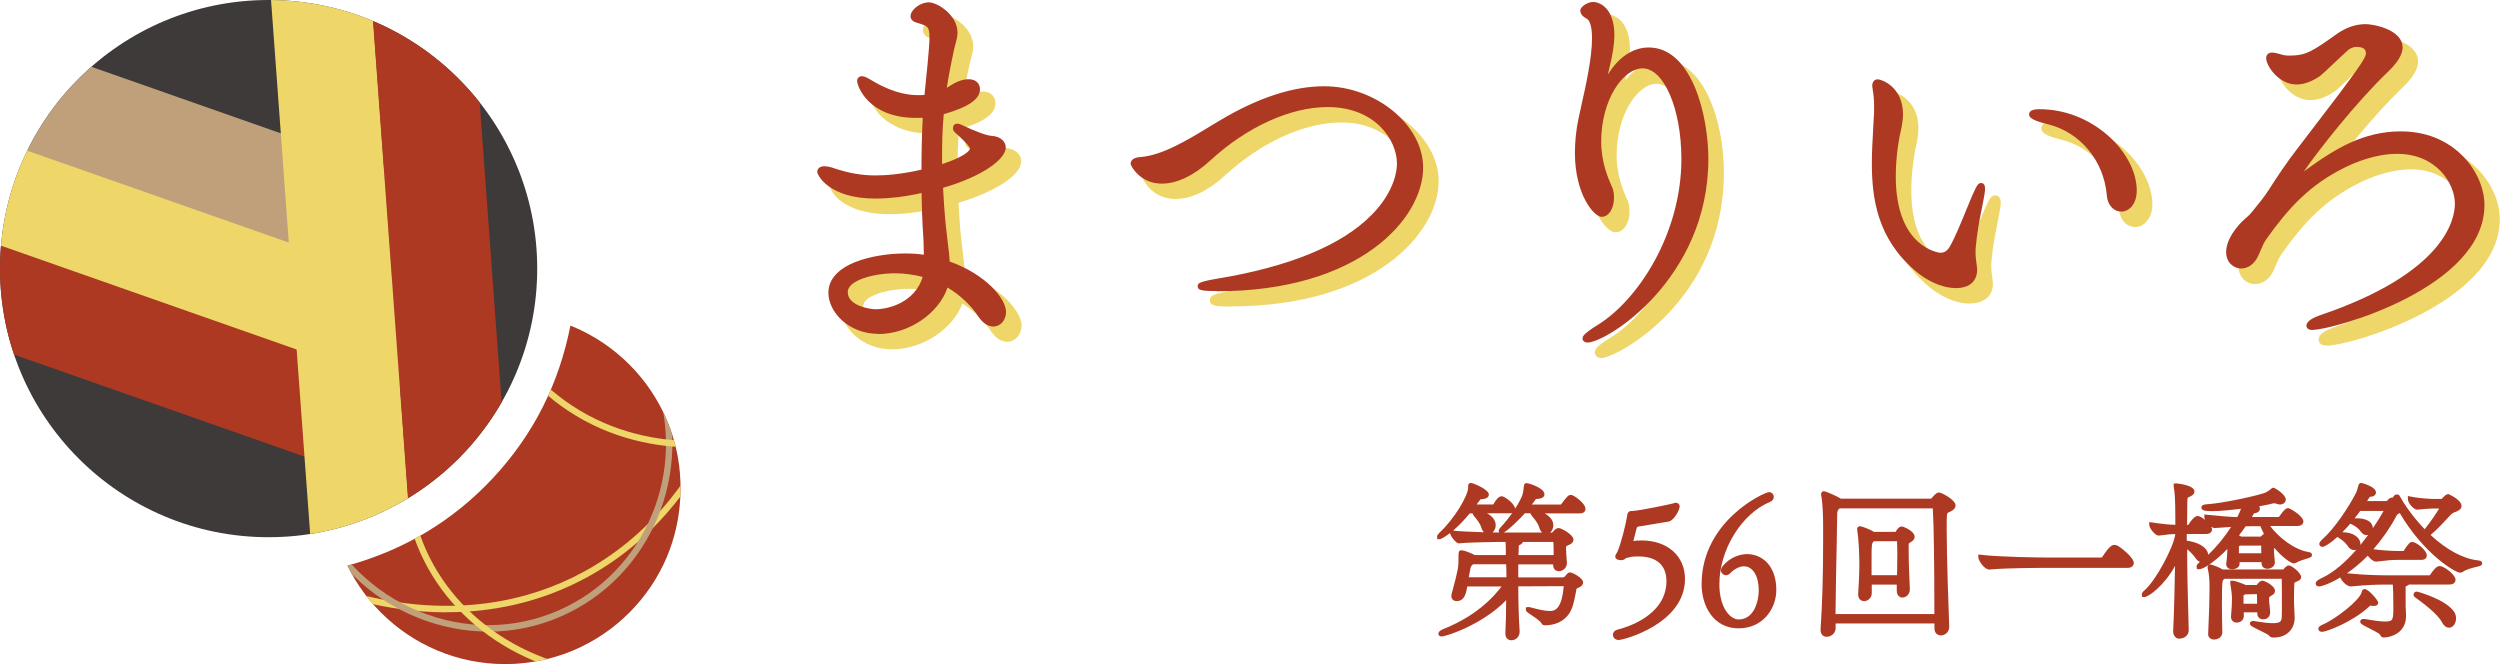
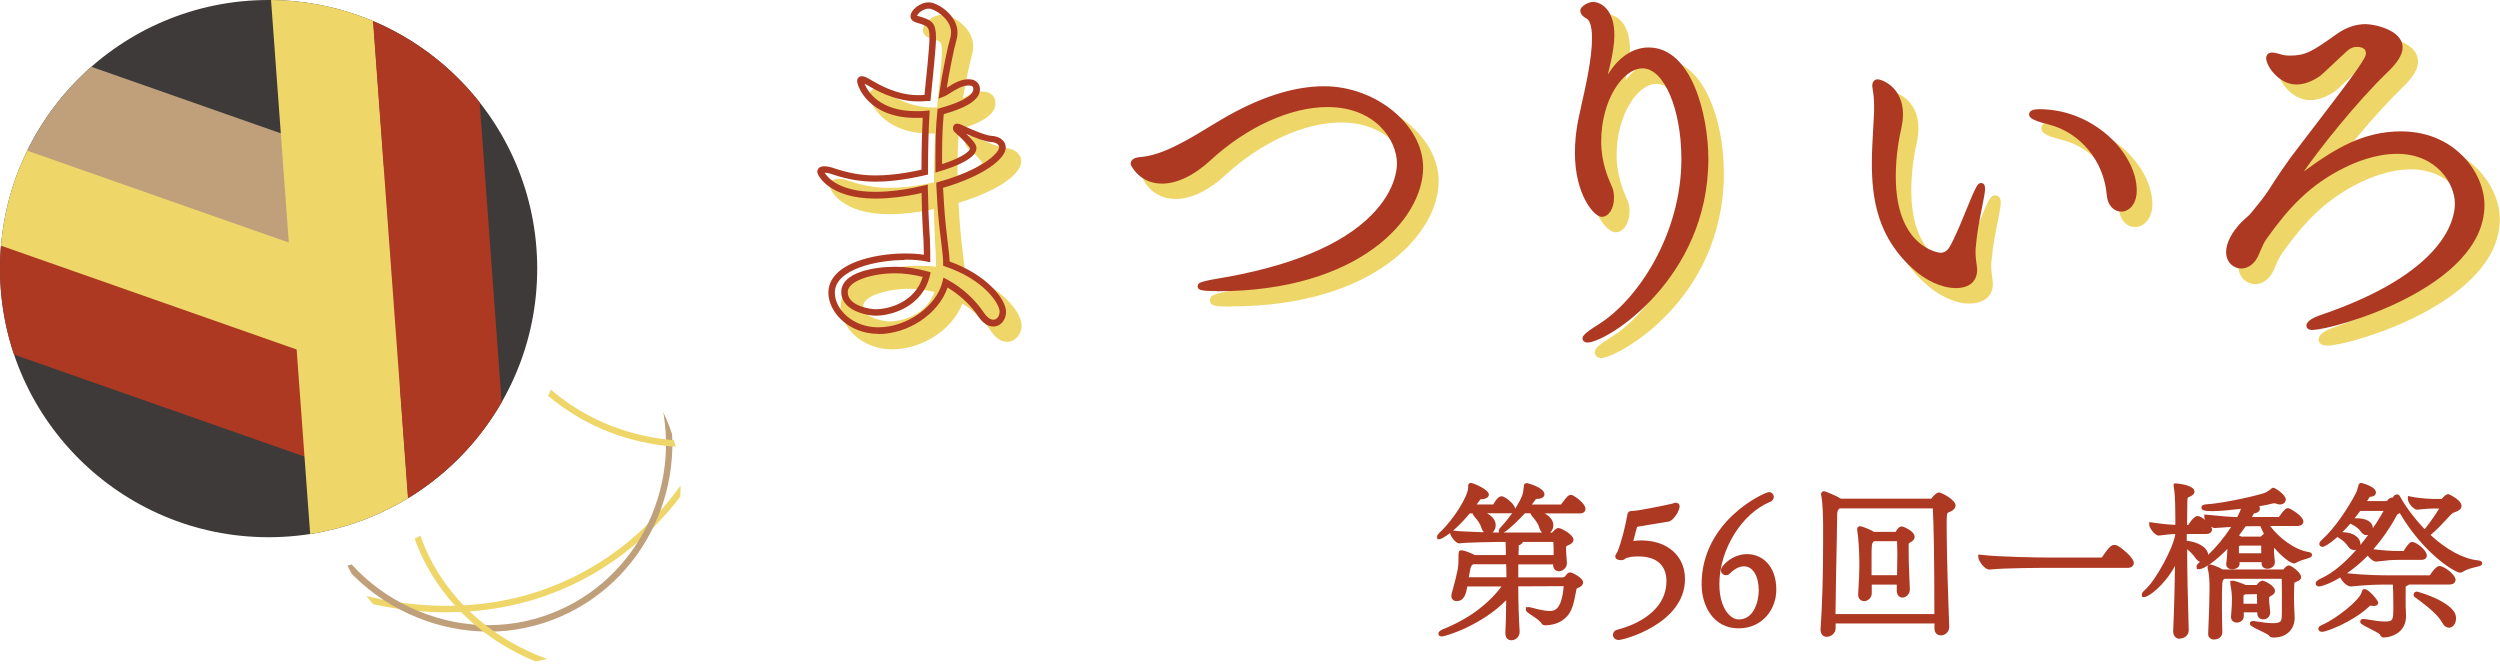
<svg xmlns="http://www.w3.org/2000/svg" id="_レイヤー_2" data-name="レイヤー_2" viewBox="0 0 255.95 68">
  <defs>
    <clipPath id="clippath">
      <circle cx="27.5" cy="27.5" r="27.5" fill="none" />
    </clipPath>
    <clipPath id="clippath-1">
      <path d="M35.54,57.92c5.84-1.61,10.85-4.59,14.97-9.02,4.12-4.43,6.73-9.64,7.89-15.57,5.68,2.11,11.71,8.55,11.25,17.62-.44,8.64-6.82,15.42-14.89,16.78-9.45,1.59-16.62-4.16-19.21-9.81Z" fill="none" />
    </clipPath>
    <clipPath id="clippath-2">
      <circle cx="51.72" cy="50.02" r="17.97" fill="none" />
    </clipPath>
  </defs>
  <g id="_レイヤー_1-2" data-name="レイヤー_1">
    <g>
      <g>
        <g>
          <g>
            <path d="M96.33,27.32c0-.85-.04-1.71-.12-2.75-.08-1.24-.08-2.48-.12-3.8l-1.05.23c-.97.19-2.44.43-3.99.43-4.69,0-5.62-2.33-5.62-2.4,0-.16.16-.23.39-.23s.62.08.93.19c1.51.5,2.83.74,4.3.74,1.05,0,2.75-.12,5.04-.66,0-2.02.04-4.03.16-5.93-.35.04-.7.04-1.05.04-4.65,0-5.7-3.06-5.7-3.45,0-.12.08-.16.16-.16.19,0,.5.19.78.35.78.47,2.71,1.59,4.96,1.59.27,0,.58,0,.85-.04h.12c.04-.43.54-5,.54-6.13,0-1.47-.39-1.51-1.24-1.82l-.27-.08c-.31-.08-.43-.19-.43-.35,0-.39.74-1.09,1.55-1.09.7,0,2.6,1.16,2.6,2.75,0,.62-.27,1.2-.43,2.06,0,0-.19.89-.19.93-.23,1.12-.43,2.21-.58,3.3.19-.08.35-.19.5-.27.74-.47,1.4-.89,2.17-.89s.81.54.81.7c0,.74-.89,1.51-3.68,2.29-.16,1.51-.19,2.99-.19,4.5v1.32c2.21-.66,3.53-1.43,3.53-2.06,0-.23-.31-.7-1.71-1.94-.04-.04-.04-.08-.04-.16s0-.12.12-.12c.08,0,.16.04.27.08.81.39,2.44,1.12,3.22,1.16.66.04,1.12.39,1.12.85,0,.93-2.13,2.68-6.44,3.88.08,1.4.16,2.79.31,4.23l.23,1.98c.08.62.16,1.2.16,1.82,3.92,1.32,5.78,3.84,5.78,4.92,0,.66-.43,1.16-.97,1.16-.39,0-.81-.23-1.24-.85-.81-1.24-2.06-2.44-3.65-3.3-.66,2.68-3.76,4.92-6.9,4.92-2.87,0-4.77-2.09-4.77-3.88,0-2.75,4.61-3.68,7.48-3.68.78,0,1.55.04,2.29.19v-.58ZM93.08,29.07c-2.29,0-5.2.74-5.2,2.25,0,1.75,2.64,2.09,3.18,2.09,1.67,0,4.54-.93,5.24-3.88-.97-.27-2.06-.47-3.22-.47Z" fill="#efd669" />
            <path d="M91.33,35.77c-3.11,0-5.27-2.31-5.27-4.38,0-3.31,5.22-4.18,7.98-4.18.7,0,1.27.03,1.79.1,0-.8-.04-1.64-.11-2.71-.05-.85-.07-1.69-.09-2.56,0-.22,0-.43-.01-.65l-.45.1c-1.01.2-2.52.44-4.1.44-4.98,0-6.12-2.52-6.12-2.9s.27-.73.89-.73c.3,0,.75.09,1.11.23,1.46.49,2.74.7,4.13.7.95,0,2.49-.1,4.54-.56,0-1.88.05-3.53.12-5-.17,0-.35,0-.52,0-4.72,0-6.2-3.08-6.2-3.95,0-.37.28-.65.65-.65.31,0,.62.18.93.36l.09.05c.64.38,2.54,1.52,4.72,1.52.17,0,.34,0,.52,0,0-.05.01-.11.02-.18.13-1.25.48-4.59.48-5.48,0-1.03-.09-1.06-.75-1.3l-.4-.12c-.68-.17-.79-.59-.79-.83,0-.69.99-1.59,2.05-1.59.89,0,3.1,1.3,3.1,3.25,0,.44-.11.84-.23,1.27-.07.27-.15.55-.21.88,0,.02-.15.7-.19.88v.06c-.17.78-.31,1.52-.43,2.24.63-.39,1.27-.71,2.02-.71.97,0,1.31.65,1.31,1.2,0,1.09-1.15,1.92-3.72,2.68-.14,1.53-.16,2.99-.16,4.11v.64c1.9-.64,2.45-1.19,2.52-1.36-.06-.12-.32-.5-1.53-1.58-.21-.21-.21-.42-.21-.53,0-.45.33-.62.62-.62.15,0,.26.04.36.08l.13.05c1.44.68,2.54,1.09,3.03,1.12.94.06,1.6.61,1.6,1.35,0,1.4-2.62,3.12-6.42,4.25.07,1.24.15,2.52.29,3.8l.24,2.07c.06.48.12.94.14,1.42,3.78,1.38,5.79,3.92,5.79,5.28,0,.93-.65,1.66-1.47,1.66-.61,0-1.16-.36-1.65-1.07-.73-1.11-1.76-2.1-2.94-2.84-1,2.63-4.08,4.68-7.19,4.68ZM94.05,28.21c-2.7,0-6.98.86-6.98,3.18,0,1.6,1.75,3.38,4.27,3.38,2.87,0,5.81-2.08,6.42-4.54l.15-.63.57.3c1.55.83,2.91,2.06,3.83,3.46.19.28.5.63.82.63.26,0,.47-.29.47-.66,0-.75-1.62-3.17-5.44-4.45l-.34-.11v-.36c0-.55-.07-1.09-.14-1.66l-.25-2.08c-.16-1.45-.24-2.88-.31-4.26l-.02-.4.39-.11c4.58-1.28,6.07-2.96,6.07-3.4,0-.16-.24-.33-.65-.35-.41-.02-1.03-.2-1.85-.52.41.47.51.74.51.99,0,.91-1.31,1.77-3.89,2.53l-.64.19v-1.99c0-1.23.02-2.85.2-4.55l.03-.34.33-.09c2.99-.83,3.32-1.54,3.32-1.81,0-.1,0-.2-.31-.2-.62,0-1.19.36-1.86.79l-.09.05s-.1.05-.15.08c-.11.06-.24.14-.39.2l-.8.32.12-.86c.15-1.06.34-2.14.58-3.32.02-.1.06-.32.2-.95.06-.35.15-.66.22-.94.11-.39.19-.7.19-1.01,0-1.29-1.66-2.25-2.1-2.25-.41,0-.79.27-.96.46l.43.13c.96.34,1.42.68,1.42,2.24,0,.95-.34,4.2-.48,5.58-.03.3-.05.51-.06.59l-.04.45h-.54c-.3.04-.61.04-.89.04-2.33,0-4.33-1.13-5.11-1.59.54.9,1.93,2.26,4.92,2.26.34,0,.67,0,.99-.04l.59-.07-.04.59c-.1,1.7-.15,3.63-.15,5.9v.4l-.38.09c-2.34.56-4.1.67-5.16.67-1.5,0-2.88-.24-4.46-.76-.12-.05-.25-.08-.37-.11.53.6,1.85,1.58,4.83,1.58,1.5,0,2.95-.23,3.9-.42l1.63-.36.02.6c.01.43.02.85.03,1.27.02.87.03,1.69.09,2.52.08,1.09.12,1.95.12,2.78v1.2l-.6-.13c-.6-.13-1.28-.18-2.18-.18ZM91.06,33.91c-.78,0-3.68-.44-3.68-2.59,0-2.02,3.41-2.75,5.7-2.75,1.08,0,2.21.16,3.35.48l.46.13-.11.47c-.8,3.37-4.09,4.26-5.72,4.26ZM93.08,29.57c-2.22,0-4.7.72-4.7,1.75,0,1.3,2.26,1.59,2.68,1.59,1.28,0,3.78-.65,4.61-3.02-.89-.21-1.76-.32-2.59-.32Z" fill="#efd669" />
          </g>
          <g>
            <path d="M126,30.89c-1.2,0-1.63-.08-1.63-.16,0-.12.89-.31,1.55-.43,17.99-2.95,18.85-10.78,18.85-12.14,0-2.56-2.29-6.13-7.45-6.13-3.76,0-8.3,1.94-12.22,5.55-1.67,1.55-3.34,2.29-4.73,2.29-2.09,0-2.87-1.71-2.87-1.71,0-.16.15-.31.66-.35,2.71-.19,5.82-2.33,8.38-3.84,3.34-1.98,6.98-3.41,10.43-3.41,5.27,0,9.81,3.92,9.81,7.99,0,5.16-6.51,12.33-20.79,12.33Z" fill="#efd669" />
            <path d="M126,31.39c-1.51,0-2.13-.06-2.13-.66,0-.47.37-.64,1.96-.92,7.49-1.23,12.84-3.42,15.9-6.52,2.35-2.38,2.53-4.52,2.53-5.12,0-2.34-2.16-5.63-6.95-5.63-3.76,0-8.2,2.02-11.88,5.41-1.68,1.56-3.48,2.42-5.07,2.42-2.39,0-3.29-1.92-3.32-2l-.04-.1v-.11c0-.23.11-.77,1.12-.85,2.2-.16,4.75-1.71,7.01-3.08.39-.24.78-.47,1.16-.7,3.9-2.31,7.49-3.48,10.69-3.48,5.4,0,10.31,4.05,10.31,8.49,0,5.33-6.6,12.83-21.29,12.83ZM137.33,11.54c5.48,0,7.95,3.88,7.95,6.63,0,1.5-.84,8.82-16.58,12.13,12.11-.82,17.6-7.16,17.6-11.74,0-3.92-4.44-7.49-9.31-7.49-3.01,0-6.44,1.12-10.18,3.34-.37.22-.75.45-1.15.69-2.35,1.43-5.01,3.04-7.45,3.22,0,0,0,0-.01,0,.32.42,1,1.06,2.19,1.06,1.34,0,2.9-.77,4.39-2.15,3.86-3.56,8.56-5.68,12.56-5.68Z" fill="#efd669" />
          </g>
          <g>
            <path d="M173.9,17.7c0-4.93-1.67-9.62-4.3-9.62-2.29,0-4.58,3.45-4.58,7.83,0,2.37.85,4.11,1.12,4.73.15.31.19.66.19,1.01,0,.85-.39,1.63-.93,1.63s-2.4-2.09-2.4-6.2c0-1.12.12-2.29.35-3.41.23-1.32,1.4-5.58,1.4-8.34,0-1.16-.19-2.06-.78-2.33-.23-.12-.43-.31-.43-.5,0-.16.54-.54.97-.54.47,0,1.86.47,1.86,3.06,0,.39-.04.85-.12,1.36-.23,1.71-1.2,4.96-1.4,5.97-.04.27-.08.47-.08.54s0,.12.04.12.12-.19.23-.7c.97-3.76,3.06-5.7,5.16-5.7,3.96,0,5.78,6.24,5.78,11.09,0,12.45-10.51,18.46-12.06,18.46-.08,0-.16-.04-.16-.08,0-.16.43-.5,1.36-1.09,4.46-2.71,8.76-9.66,8.76-17.3Z" fill="#efd669" />
            <path d="M163.93,36.66c-.37,0-.65-.25-.65-.58,0-.36.23-.66,1.59-1.51,4.14-2.52,8.53-9.28,8.53-16.87,0-5.03-1.71-9.12-3.81-9.12-1.92,0-4.08,3.14-4.08,7.33,0,2.1.72,3.7,1.02,4.39l.06.14c.21.42.24.89.24,1.21,0,1.21-.61,2.13-1.43,2.13-1.02,0-2.9-2.55-2.9-6.7,0-1.18.12-2.36.36-3.51.06-.32.17-.81.31-1.44.43-1.9,1.08-4.77,1.08-6.8,0-1.49-.34-1.81-.49-1.87-.45-.23-.72-.58-.72-.96,0-.56.92-1.04,1.47-1.04.82,0,2.36.74,2.36,3.56,0,.42-.04.91-.12,1.43-.07.5-.19,1.11-.35,1.77,1.05-1.35,2.37-2.11,3.81-2.11,4.08,0,6.28,5.97,6.28,11.59,0,13.13-11.04,18.96-12.56,18.96ZM169.59,7.59c3.12,0,4.8,5.21,4.8,10.12,0,6.42-2.89,12.15-6.33,15.59,3.34-2.74,7.42-7.87,7.42-15.59,0-4.4-1.64-10.59-5.28-10.59-.88,0-1.71.38-2.44,1.07.57-.38,1.18-.6,1.82-.6ZM164.19,2.56c.94.44,1.05,1.79,1.05,2.77,0,2.14-.66,5.07-1.1,7.02-.13.59-.25,1.1-.3,1.41-.23,1.1-.34,2.22-.34,3.33,0,3.62,1.49,5.48,1.93,5.7.14-.05.4-.47.4-1.12,0-.35-.04-.59-.14-.78l-.07-.16c-.33-.74-1.11-2.48-1.11-4.8,0-.83.08-1.64.24-2.41-.15-.02-.47-.13-.47-.61,0-.06.01-.18.04-.34.01-.08.03-.17.04-.27.08-.41.25-1.08.46-1.86.35-1.36.8-3.05.94-4.11.07-.48.11-.92.11-1.29,0-2.1-.98-2.56-1.36-2.56-.09,0-.21.05-.32.1Z" fill="#efd669" />
          </g>
          <g>
            <path d="M203.52,29.07c0,.43-.12,1.51-1.9,1.51-1.36,0-2.91-.81-3.88-1.67-3.61-3.06-4.34-6.79-4.34-10.82,0-1.47.12-2.99.19-4.5.04-.39.04-.78.04-1.12,0-.74-.04-1.36-.16-1.98,0-.12-.04-.19-.04-.27,0-.23.08-.35.23-.35.08,0,2.25.54,2.25,3.26,0,.47-.08.93-.15,1.32-.31,1.32-.58,3.14-.58,5.04,0,7.29,4.38,8.14,4.89,8.14.62,0,1.01-.35,1.28-.81.78-1.36,1.67-3.76,2.33-5.27.35-.78.5-1.05.58-1.05s.08.08.08.23c0,.31-.12.89-.16,1.09-.15.97-.62,2.68-.81,5.08v.43c0,.7.12,1.12.16,1.63v.12ZM217.45,21.35c-.31-3.61-2.83-6.67-6.24-7.52-1.16-.27-1.71-.54-1.71-.7,0-.12.27-.19.74-.19,5.27,0,9.62,4.3,9.62,7.99,0,1.2-.66,1.82-1.28,1.82-.54,0-1.05-.47-1.12-1.4Z" fill="#efd669" />
            <path d="M201.62,31.08c-1.6,0-3.27-.97-4.21-1.79-3.98-3.38-4.51-7.55-4.51-11.19,0-1.12.07-2.27.13-3.38.02-.38.04-.76.06-1.14.04-.39.04-.77.04-1.1,0-.77-.04-1.34-.15-1.89v-.09s-.01-.03-.02-.05c-.01-.05-.03-.13-.03-.22,0-.59.37-.85.73-.85.34,0,2.75.75,2.75,3.76,0,.53-.09,1.03-.16,1.42-.36,1.55-.57,3.35-.57,4.94,0,7.16,4.34,7.64,4.39,7.64.36,0,.62-.17.85-.57.53-.92,1.13-2.38,1.65-3.67.23-.56.45-1.09.65-1.55.45-1,.63-1.35,1.04-1.35.17,0,.58.07.58.73,0,.32-.09.83-.16,1.18-.04.26-.11.59-.19.98-.2.99-.48,2.34-.62,4.04v.39c0,.41.05.72.09,1.02.03.19.05.37.07.57v.15c0,1.26-.9,2.01-2.4,2.01ZM193.99,10.52c.1.57.14,1.18.14,1.95,0,.36,0,.76-.04,1.17-.02.36-.04.74-.06,1.12-.06,1.1-.13,2.24-.13,3.32,0,3.58.5,7.33,4.17,10.44.88.77,2.31,1.55,3.55,1.55s1.4-.58,1.4-1.01v-.12c-.01-.13-.04-.3-.06-.47-.05-.32-.1-.68-.1-1.16v-.43c.1-1.22.26-2.26.42-3.11-.49,1.18-1.01,2.42-1.5,3.28-.41.71-.99,1.07-1.71,1.07-1.14,0-5.39-1.47-5.39-8.64,0-2.29.37-4.21.59-5.16.06-.32.14-.76.14-1.2,0-1.63-.89-2.33-1.43-2.61ZM218.57,23.24c-.73,0-1.52-.57-1.62-1.85-.3-3.43-2.65-6.28-5.87-7.08-1.92-.45-2.08-.85-2.08-1.18,0-.46.42-.69,1.24-.69,2.58,0,5.11.97,7.12,2.74,1.88,1.65,3,3.8,3,5.75,0,1.51-.92,2.32-1.78,2.32ZM212.39,13.68c3.08,1.22,5.25,4.16,5.55,7.62h0c.05.57.29.94.63.94.38,0,.78-.46.78-1.32,0-2.89-2.96-6.3-6.96-7.24Z" fill="#efd669" />
          </g>
          <g>
            <path d="M236.22,20.22c.08,0,.23-.15.35-.27,3.76-2.83,6.75-4.73,10.66-4.73,5.35,0,8.22,4.11,8.22,7.21,0,8.11-14.97,12.45-17.22,12.45-.23,0-.35-.04-.35-.12,0-.19.47-.5,1.12-.74,12.72-4.3,14.08-9.77,14.08-11.75,0-2.13-1.9-5.43-6.24-5.43-1.94,0-3.96.66-5.51,1.43-3.8,1.86-6.01,4.42-8.1,7.37-.5.7-.62,1.24-.97,1.94-.35.7-.89,1.01-1.4,1.01-.62,0-1.2-.5-1.2-1.36,0-.74.43-1.75,1.51-2.87.27-.27.74-.62,1.01-.97.47-.58,1.12-1.32,1.78-2.33.89-1.4,1.9-2.91,3.02-4.34,6.86-8.92,6.98-9.27,6.98-9.85,0-.19-.04-.97-1.28-.97-.43,0-.81.15-1.2.5-.7.62-2.44,2.33-2.71,2.52-.85.58-1.59.81-2.25.81-1.59,0-2.75-1.71-2.75-2.37,0-.19.12-.23.27-.23.19,0,.5.08.78.15.31.12.66.16,1.05.16,1.71,0,2.48-.47,4.96-2.25.93-.66,1.86-.97,2.79-.97.66,0,3.45.5,3.45,2.06,0,.74-.7,1.59-1.47,2.33-4.19,4.03-9.38,10.97-9.38,11.56v.04Z" fill="#efd669" />
            <path d="M238.23,35.38c-.79,0-.85-.47-.85-.62,0-.57.79-.97,1.46-1.21,12.75-4.32,13.74-9.72,13.74-11.28,0-1.99-1.83-4.93-5.74-4.93-2.19,0-4.25.87-5.28,1.38-3.56,1.75-5.74,4.14-7.92,7.21-.3.42-.45.76-.61,1.17-.09.22-.19.46-.32.71-.4.8-1.09,1.28-1.84,1.28-.82,0-1.7-.65-1.7-1.86,0-.97.59-2.11,1.65-3.22.11-.11.24-.22.37-.34.21-.19.45-.4.6-.59.11-.14.23-.28.35-.43.41-.49.91-1.1,1.41-1.86.78-1.22,1.84-2.83,3.05-4.38,6.28-8.16,6.87-9.1,6.87-9.54,0-.13,0-.47-.78-.47-.31,0-.58.12-.87.38-.31.27-.83.77-1.33,1.25-.87.82-1.26,1.19-1.43,1.31-.9.61-1.73.91-2.54.91-1.85,0-3.25-1.91-3.25-2.87,0-.34.2-.73.77-.73.21,0,.49.05.91.17.26.1.54.14.91.14,1.53,0,2.2-.38,4.67-2.15,1-.71,2.03-1.06,3.08-1.06.61,0,3.95.47,3.95,2.56,0,.77-.53,1.65-1.63,2.69-2.88,2.78-6.15,6.84-7.93,9.28,2.88-2.03,5.72-3.55,9.21-3.55,3.25,0,5.32,1.41,6.47,2.59,1.41,1.44,2.25,3.35,2.25,5.12,0,4.56-4.37,7.79-8.03,9.71-4.08,2.13-8.47,3.24-9.68,3.24ZM246.84,16.35c4.6,0,6.74,3.54,6.74,5.93,0,2.06-1.22,7.08-11.95,11.32,4.96-1.54,13.32-5.33,13.32-11.17,0-4.38-4.48-6.71-7.72-6.71-3.89,0-6.86,2-10.34,4.61-.2.2-.4.39-.68.39h-.5v-.54c0-.94,5.7-8.22,9.54-11.92,1.15-1.09,1.32-1.7,1.32-1.97,0-1.07-2.35-1.56-2.95-1.56-.85,0-1.67.29-2.5.88-2.42,1.74-3.35,2.34-5.25,2.34-.49,0-.88-.06-1.22-.19-.11-.03-.2-.05-.27-.07.28.57,1.1,1.55,2.16,1.55.61,0,1.25-.24,1.97-.73.12-.09.81-.74,1.31-1.22.51-.48,1.04-.98,1.35-1.27.47-.42.97-.63,1.53-.63,1.31,0,1.78.76,1.78,1.47,0,.75,0,.95-7.08,10.15-1.19,1.51-2.23,3.1-3,4.31-.53.81-1.05,1.44-1.47,1.95-.12.15-.24.29-.34.42-.2.26-.48.5-.73.72-.12.1-.23.2-.32.29-.87.9-1.37,1.82-1.37,2.52,0,.59.36.86.7.86.37,0,.72-.27.95-.73.11-.23.2-.44.29-.64.18-.42.36-.86.72-1.36,2.26-3.19,4.54-5.69,8.29-7.52,1.11-.55,3.33-1.49,5.73-1.49Z" fill="#efd669" />
          </g>
        </g>
        <g>
          <g>
-             <path d="M94.91,25.9c0-.85-.04-1.71-.12-2.75-.08-1.24-.08-2.48-.12-3.8l-1.05.23c-.97.19-2.44.43-3.99.43-4.69,0-5.62-2.33-5.62-2.4,0-.16.16-.23.39-.23s.62.08.93.19c1.51.5,2.83.74,4.3.74,1.05,0,2.75-.12,5.04-.66,0-2.02.04-4.03.16-5.93-.35.04-.7.04-1.05.04-4.65,0-5.7-3.06-5.7-3.45,0-.12.08-.16.16-.16.19,0,.5.19.78.35.78.47,2.71,1.59,4.96,1.59.27,0,.58,0,.85-.04h.12c.04-.43.54-5,.54-6.13,0-1.47-.39-1.51-1.24-1.82l-.27-.08c-.31-.08-.43-.19-.43-.35,0-.39.74-1.09,1.55-1.09.7,0,2.6,1.16,2.6,2.75,0,.62-.27,1.2-.43,2.06,0,0-.19.89-.19.93-.23,1.12-.43,2.21-.58,3.3.19-.08.35-.19.5-.27.74-.47,1.4-.89,2.17-.89s.81.54.81.7c0,.74-.89,1.51-3.68,2.29-.16,1.51-.19,2.99-.19,4.5v1.32c2.21-.66,3.53-1.43,3.53-2.06,0-.23-.31-.7-1.71-1.94-.04-.04-.04-.08-.04-.16s0-.12.12-.12c.08,0,.16.04.27.08.81.39,2.44,1.12,3.22,1.16.66.04,1.12.39,1.12.85,0,.93-2.13,2.68-6.44,3.88.08,1.4.16,2.79.31,4.23l.23,1.98c.08.62.16,1.2.16,1.82,3.92,1.32,5.78,3.84,5.78,4.92,0,.66-.43,1.16-.97,1.16-.39,0-.81-.23-1.24-.85-.81-1.24-2.06-2.44-3.65-3.3-.66,2.68-3.76,4.92-6.9,4.92-2.87,0-4.77-2.09-4.77-3.88,0-2.75,4.61-3.68,7.48-3.68.78,0,1.55.04,2.29.19v-.58ZM91.65,27.64c-2.29,0-5.2.74-5.2,2.25,0,1.75,2.64,2.09,3.18,2.09,1.67,0,4.54-.93,5.24-3.88-.97-.27-2.06-.47-3.22-.47Z" fill="#ad3923" />
            <path d="M89.91,34.18c-3.01,0-5.1-2.22-5.1-4.21,0-1.37,1-2.47,2.88-3.19,1.37-.52,3.21-.83,4.94-.83.78,0,1.4.04,1.95.13v-.18c0-.81-.04-1.65-.12-2.73-.05-.85-.07-1.68-.09-2.56,0-.28-.01-.57-.02-.86l-.65.15c-1,.2-2.5.43-4.07.43-4.77,0-5.96-2.4-5.96-2.74,0-.26.19-.57.72-.57.28,0,.71.09,1.05.22,1.48.49,2.78.72,4.19.72.98,0,2.57-.1,4.71-.59,0-2.01.05-3.76.13-5.31-.23.01-.47.01-.69.01-4.91,0-6.03-3.29-6.03-3.78,0-.28.21-.49.49-.49.26,0,.55.16.85.34l.09.05c.64.38,2.58,1.55,4.8,1.55.21,0,.45,0,.67-.02,0-.09.02-.19.03-.31.14-1.37.48-4.59.48-5.5,0-1.15-.17-1.2-.86-1.45l-.41-.13c-.55-.14-.67-.44-.67-.67,0-.61.93-1.42,1.88-1.42.87,0,2.93,1.3,2.93,3.09,0,.42-.11.81-.22,1.22-.08.28-.15.56-.21.89-.09.4-.18.85-.19.91-.19.94-.35,1.8-.48,2.64.72-.46,1.41-.88,2.25-.88s1.15.56,1.15,1.03c0,1.01-1.18,1.82-3.71,2.55-.15,1.58-.17,3.09-.17,4.24v.87c2.08-.67,2.86-1.33,2.86-1.6-.01-.07-.16-.41-1.59-1.69-.15-.15-.15-.3-.15-.4,0-.42.34-.45.45-.45.12,0,.21.03.3.07l.08.03c1.49.71,2.62,1.12,3.13,1.15.85.05,1.44.54,1.44,1.19,0,1.14-2.21,2.9-6.42,4.13.07,1.29.15,2.61.29,3.94l.24,2.07c.06.52.13,1.01.14,1.53,3.77,1.34,5.78,3.84,5.78,5.16,0,.84-.57,1.5-1.3,1.5-.55,0-1.06-.34-1.52-1-.78-1.18-1.89-2.23-3.17-2.99-.9,2.66-3.98,4.76-7.1,4.76ZM92.62,26.62c-2.76,0-7.15.91-7.15,3.35,0,1.68,1.82,3.54,4.44,3.54,2.94,0,5.96-2.14,6.58-4.67l.1-.42.38.2c1.52.82,2.86,2.03,3.77,3.41.22.32.57.7.96.7.36,0,.64-.36.64-.83,0-.81-1.6-3.28-5.55-4.61l-.23-.08v-.24c0-.57-.07-1.11-.14-1.68l-.25-2.08c-.16-1.44-.24-2.86-.31-4.24v-.27s.24-.08.24-.08c4.38-1.22,6.19-2.92,6.19-3.56,0-.27-.34-.49-.81-.52-.59-.03-1.6-.41-2.54-.83.84.81,1.03,1.17,1.03,1.46,0,1.03-2.05,1.86-3.77,2.37l-.43.13v-1.77c0-1.22.02-2.84.2-4.53l.02-.23.22-.06c2.84-.79,3.44-1.51,3.44-1.97,0-.17-.05-.36-.48-.36-.66,0-1.26.38-1.95.81l-.04.03c-.08.04-.13.07-.19.11-.11.06-.23.14-.37.19l-.53.21.08-.57c.15-1.06.34-2.14.58-3.31.01-.08.06-.29.2-.94.06-.35.15-.66.22-.93.11-.39.2-.72.2-1.05,0-1.39-1.73-2.42-2.27-2.42-.61,0-1.15.51-1.21.72.03.01.08.04.17.06l.46.14c.86.31,1.31.54,1.31,2.08,0,.94-.34,4.18-.48,5.57-.03.3-.05.51-.06.59l-.03.3h-.4c-.29.04-.6.04-.88.04-2.41,0-4.46-1.23-5.14-1.64l-.09-.05c-.06-.04-.15-.09-.24-.13.31.78,1.5,2.82,5.27,2.82.35,0,.68,0,1.01-.04l.39-.04-.02.4c-.1,1.7-.15,3.63-.15,5.91v.26l-.26.06c-2.33.55-4.07.67-5.12.67-1.49,0-2.85-.23-4.41-.75-.29-.11-.62-.17-.8-.18.31.52,1.52,1.97,5.21,1.97,1.51,0,2.97-.23,3.93-.42l1.43-.32v.4c.02.43.03.85.04,1.27.02.87.03,1.69.09,2.52.08,1.09.12,1.95.12,2.77v.99l-.4-.08c-.61-.13-1.3-.19-2.22-.19ZM89.64,32.32c-.7,0-3.51-.43-3.51-2.43s3.31-2.58,5.53-2.58c1.06,0,2.18.16,3.31.48l.31.09-.07.31c-.77,3.27-3.98,4.13-5.56,4.13ZM91.65,27.98c-2.35,0-4.86.77-4.86,1.92,0,1.45,2.38,1.76,2.85,1.76,1.35,0,4.02-.7,4.83-3.31-.96-.24-1.91-.37-2.81-.37Z" fill="#ad3923" />
          </g>
          <g>
            <path d="M124.58,29.47c-1.2,0-1.63-.08-1.63-.16,0-.12.89-.31,1.55-.43,17.99-2.95,18.85-10.78,18.85-12.14,0-2.56-2.29-6.13-7.45-6.13-3.76,0-8.3,1.94-12.22,5.55-1.67,1.55-3.34,2.29-4.73,2.29-2.09,0-2.87-1.71-2.87-1.71,0-.16.15-.31.66-.35,2.71-.19,5.82-2.33,8.38-3.84,3.34-1.98,6.98-3.41,10.43-3.41,5.27,0,9.81,3.92,9.81,7.99,0,5.16-6.51,12.33-20.79,12.33Z" fill="#ad3923" />
            <path d="M124.58,29.8c-1.69,0-1.96-.12-1.96-.49,0-.28.08-.45,1.83-.75,7.53-1.23,12.91-3.44,15.99-6.57,2.39-2.43,2.58-4.62,2.58-5.24,0-2.41-2.21-5.79-7.11-5.79-3.8,0-8.28,2.04-11.99,5.46-1.65,1.53-3.41,2.38-4.96,2.38-2.28,0-3.14-1.82-3.17-1.9l-.03-.07v-.07c0-.23.13-.62.97-.68,2.24-.16,4.81-1.72,7.08-3.1.39-.24.78-.47,1.15-.69,3.87-2.3,7.44-3.46,10.6-3.46,5.31,0,10.14,3.97,10.14,8.32,0,5.26-6.55,12.67-21.12,12.67ZM135.9,10.29c5.37,0,7.78,3.78,7.78,6.46,0,1.54-.91,9.34-18.63,12.38,13.78-.15,19.98-7.07,19.98-12,0-4.01-4.52-7.66-9.48-7.66-3.04,0-6.5,1.13-10.26,3.37-.37.22-.76.45-1.15.69-2.33,1.42-4.98,3.02-7.38,3.19-.14.01-.23.03-.29.05.24.4.98,1.34,2.47,1.34,1.38,0,2.98-.78,4.5-2.2,3.83-3.53,8.48-5.63,12.44-5.63Z" fill="#ad3923" />
          </g>
          <g>
            <path d="M172.47,16.28c0-4.93-1.67-9.62-4.3-9.62-2.29,0-4.58,3.45-4.58,7.83,0,2.37.85,4.11,1.12,4.73.15.31.19.66.19,1.01,0,.85-.39,1.63-.93,1.63s-2.4-2.09-2.4-6.2c0-1.12.12-2.29.35-3.41.23-1.32,1.4-5.58,1.4-8.34,0-1.16-.19-2.06-.78-2.33-.23-.12-.43-.31-.43-.5,0-.16.54-.54.97-.54.47,0,1.86.47,1.86,3.06,0,.39-.04.85-.12,1.36-.23,1.71-1.2,4.96-1.4,5.97-.04.27-.08.47-.08.54s0,.12.04.12.12-.19.23-.7c.97-3.76,3.06-5.7,5.16-5.7,3.96,0,5.78,6.24,5.78,11.09,0,12.45-10.51,18.46-12.06,18.46-.08,0-.16-.04-.16-.08,0-.16.43-.5,1.36-1.09,4.46-2.71,8.76-9.66,8.76-17.3Z" fill="#ad3923" />
            <path d="M162.51,35.07c-.27,0-.49-.18-.49-.41s.11-.49,1.51-1.37c4.17-2.54,8.61-9.37,8.61-17.01,0-5.12-1.78-9.28-3.97-9.28-2,0-4.24,3.21-4.24,7.5,0,2.14.73,3.76,1.03,4.46l.06.14c.2.4.22.84.22,1.14,0,1.12-.54,1.96-1.26,1.96-.79,0-2.74-2.29-2.74-6.54,0-1.17.12-2.34.36-3.48.06-.32.17-.81.31-1.43.43-1.91,1.08-4.79,1.08-6.84,0-1.45-.32-1.9-.58-2.02-.3-.15-.62-.44-.62-.81,0-.41.78-.88,1.3-.88.76,0,2.19.71,2.19,3.4,0,.41-.04.9-.12,1.41-.1.71-.31,1.67-.55,2.63,1.08-1.77,2.56-2.78,4.18-2.78,4.45,0,6.11,7.01,6.11,11.42,0,12.25-10.38,18.79-12.39,18.79ZM168.17,6.33c3.01,0,4.64,5.13,4.64,9.95,0,7.98-4.49,14.88-8.92,17.58-.1.07-.2.13-.29.18,3.04-1.44,10.64-7.22,10.64-17.76,0-4.47-1.69-10.76-5.44-10.76-1.59,0-3.04,1.19-4.03,3.21.9-1.47,2.11-2.4,3.41-2.4ZM162.48,1.13s.11.11.21.16c.86.4.96,1.69.96,2.62,0,2.12-.66,5.05-1.1,6.98-.14.61-.25,1.1-.3,1.41-.23,1.11-.34,2.23-.34,3.35,0,3.96,1.73,5.8,2.09,5.87.26,0,.58-.57.58-1.3,0-.37-.05-.64-.16-.86l-.07-.15c-.33-.73-1.09-2.45-1.09-4.73,0-.9.1-1.78.28-2.6-.04.02-.09.02-.14.02-.09,0-.37-.03-.37-.45,0-.06.01-.17.04-.32.01-.08.03-.17.04-.27.08-.39.25-1.06.45-1.84.36-1.36.8-3.06.94-4.13.07-.48.11-.94.11-1.31,0-2.24-1.1-2.73-1.53-2.73-.21,0-.48.15-.6.26Z" fill="#ad3923" />
          </g>
          <g>
            <path d="M202.1,27.64c0,.43-.12,1.51-1.9,1.51-1.36,0-2.91-.81-3.88-1.67-3.61-3.06-4.34-6.79-4.34-10.82,0-1.47.12-2.99.19-4.5.04-.39.04-.78.04-1.12,0-.74-.04-1.36-.16-1.98,0-.12-.04-.19-.04-.27,0-.23.08-.35.23-.35.08,0,2.25.54,2.25,3.26,0,.47-.08.93-.15,1.32-.31,1.32-.58,3.14-.58,5.04,0,7.29,4.38,8.14,4.89,8.14.62,0,1.01-.35,1.28-.81.78-1.36,1.67-3.76,2.33-5.27.35-.78.5-1.05.58-1.05s.08.08.08.23c0,.31-.12.89-.16,1.09-.15.97-.62,2.68-.81,5.08v.43c0,.7.12,1.12.16,1.63v.12ZM216.02,19.93c-.31-3.61-2.83-6.67-6.24-7.52-1.16-.27-1.71-.54-1.71-.7,0-.12.27-.19.74-.19,5.27,0,9.62,4.3,9.62,7.99,0,1.2-.66,1.82-1.28,1.82-.54,0-1.05-.47-1.12-1.4Z" fill="#ad3923" />
            <path d="M200.2,29.49c-1.56,0-3.18-.94-4.1-1.75-3.93-3.34-4.46-7.47-4.46-11.07,0-1.11.07-2.26.13-3.37.02-.38.04-.76.06-1.14.04-.39.04-.77.04-1.11,0-.78-.04-1.36-.15-1.92v-.06s-.01-.05-.02-.09c-.01-.05-.02-.11-.02-.18,0-.5.29-.68.57-.68.32,0,2.58.71,2.58,3.59,0,.51-.09,1.01-.16,1.38-.22.92-.58,2.77-.58,4.98,0,7.35,4.51,7.81,4.55,7.81.42,0,.73-.2.99-.65.53-.93,1.13-2.4,1.66-3.7.23-.56.45-1.09.64-1.54.46-1.01.59-1.25.89-1.25.27,0,.41.19.41.57,0,.31-.09.8-.16,1.15-.04.26-.11.59-.19.98-.2.99-.48,2.35-.62,4.06v.4c0,.42.05.74.09,1.05.03.19.05.37.07.56v.14c0,.55-.22,1.85-2.23,1.85ZM192.39,9.03c.11.59.16,1.21.16,2.01,0,.35,0,.75-.04,1.16-.02.37-.04.75-.06,1.13-.06,1.1-.13,2.24-.13,3.33,0,3.62.51,7.41,4.23,10.57.9.79,2.38,1.59,3.66,1.59,1.05,0,1.57-.39,1.57-1.18v-.12c-.01-.15-.04-.32-.06-.49-.04-.31-.09-.67-.09-1.14v-.43c.14-1.78.43-3.16.63-4.17.04-.21.08-.41.12-.58-.14.33-.29.69-.44,1.07-.54,1.31-1.15,2.8-1.7,3.78-.38.65-.91.98-1.57.98-1.1,0-5.22-1.44-5.22-8.48,0-2.27.37-4.18.59-5.12.07-.33.15-.79.15-1.24,0-2.08-1.35-2.72-1.81-2.88,0,0,0,0,0,0,.01.05.03.12.03.2ZM217.15,21.66c-.65,0-1.36-.53-1.46-1.7h0c-.3-3.5-2.71-6.41-5.99-7.23-1.96-.46-1.96-.84-1.96-1.02,0-.53.81-.53,1.07-.53,2.54,0,5.03.96,7.01,2.7,1.84,1.62,2.94,3.73,2.94,5.63,0,1.42-.81,2.16-1.61,2.16ZM209.01,11.85c.22.07.5.15.85.23,3.56.89,6.17,4.03,6.5,7.82h0c.06.66.37,1.09.79,1.09.46,0,.95-.52.95-1.49,0-3.42-4.04-7.55-9.09-7.65Z" fill="#ad3923" />
          </g>
          <g>
            <path d="M234.79,18.8c.08,0,.23-.15.35-.27,3.76-2.83,6.75-4.73,10.66-4.73,5.35,0,8.22,4.11,8.22,7.21,0,8.11-14.97,12.45-17.22,12.45-.23,0-.35-.04-.35-.12,0-.19.47-.5,1.12-.74,12.72-4.3,14.08-9.77,14.08-11.75,0-2.13-1.9-5.43-6.24-5.43-1.94,0-3.96.66-5.51,1.43-3.8,1.86-6.01,4.42-8.1,7.37-.5.7-.62,1.24-.97,1.94-.35.7-.89,1.01-1.4,1.01-.62,0-1.2-.5-1.2-1.36,0-.74.43-1.75,1.51-2.87.27-.27.74-.62,1.01-.97.47-.58,1.12-1.32,1.78-2.33.89-1.4,1.9-2.91,3.02-4.34,6.86-8.92,6.98-9.27,6.98-9.85,0-.19-.04-.97-1.28-.97-.43,0-.81.15-1.2.5-.7.62-2.44,2.33-2.71,2.52-.85.58-1.59.81-2.25.81-1.59,0-2.75-1.71-2.75-2.37,0-.19.12-.23.27-.23.19,0,.5.08.78.15.31.12.66.16,1.05.16,1.71,0,2.48-.47,4.96-2.25.93-.66,1.86-.97,2.79-.97.66,0,3.45.5,3.45,2.06,0,.74-.7,1.59-1.47,2.33-4.19,4.03-9.38,10.97-9.38,11.56v.04Z" fill="#ad3923" />
            <path d="M236.81,33.79c-.59,0-.68-.28-.68-.45,0-.5.84-.87,1.35-1.05,12.86-4.35,13.85-9.85,13.85-11.44,0-2.06-1.88-5.1-5.91-5.1-2.23,0-4.31.88-5.36,1.4-3.59,1.76-5.79,4.18-7.98,7.26-.31.43-.46.79-.63,1.2-.09.22-.19.45-.31.69-.37.75-1.01,1.19-1.69,1.19-.74,0-1.54-.59-1.54-1.69,0-.93.57-2.03,1.61-3.1.1-.1.23-.21.36-.33.22-.19.47-.41.62-.61.11-.14.23-.28.35-.43.41-.5.92-1.11,1.42-1.88.78-1.22,1.83-2.83,3.04-4.37,6.64-8.63,6.91-9.17,6.91-9.64,0-.42-.32-.64-.95-.64-.35,0-.66.13-.98.42-.31.28-.83.77-1.34,1.25-.77.73-1.25,1.18-1.41,1.3-.87.59-1.66.88-2.44.88-1.78,0-3.09-1.89-3.09-2.7,0-.27.16-.57.6-.57.19,0,.46.05.87.17.27.1.56.14.96.14,1.58,0,2.26-.39,4.77-2.19.97-.69,1.97-1.03,2.99-1.03.83,0,3.78.57,3.78,2.39,0,.72-.52,1.56-1.58,2.57-3.24,3.12-6.96,7.86-8.53,10.12,3.23-2.37,6.13-4.1,9.93-4.1,3.19,0,5.22,1.38,6.36,2.54,1.38,1.41,2.2,3.28,2.2,5,0,8.52-15.6,12.78-17.55,12.78ZM245.42,15.09c4.49,0,6.58,3.44,6.58,5.76,0,2.17-1.39,7.7-14.3,12.07-.16.06-.3.12-.42.17,3.48-.42,16.42-4.86,16.42-12.08,0-4.49-4.58-6.88-7.89-6.88-3.95,0-6.94,2.01-10.45,4.65-.21.21-.37.35-.57.35h-.33v-.37c0-.81,5.51-7.97,9.49-11.8,1.13-1.08,1.37-1.73,1.37-2.09,0-1.19-2.39-1.72-3.12-1.72-.87,0-1.75.31-2.6.91-2.44,1.75-3.3,2.31-5.16,2.31-.47,0-.84-.06-1.16-.18-.3-.08-.48-.12-.58-.13.13.58,1.11,1.93,2.41,1.93.64,0,1.31-.25,2.06-.76.12-.09.79-.72,1.33-1.23.51-.48,1.03-.98,1.35-1.26.44-.4.9-.59,1.42-.59,1.19,0,1.61.67,1.61,1.3,0,.69,0,.89-7.05,10.05-1.19,1.52-2.23,3.11-3.01,4.32-.52.8-1.04,1.43-1.46,1.94-.12.15-.24.29-.34.42-.19.25-.47.49-.71.7-.12.11-.24.21-.33.3-.9.93-1.41,1.89-1.41,2.63,0,.67.44,1.02.87,1.02s.84-.3,1.1-.82c.12-.23.2-.45.29-.65.17-.41.35-.84.71-1.33,2.25-3.17,4.51-5.65,8.23-7.47,1.1-.55,3.29-1.47,5.65-1.47Z" fill="#ad3923" />
          </g>
        </g>
      </g>
      <g>
        <g>
          <path d="M154.9,52.13c0,.09-.09.17-.33.17h-4.21c-1.69,2.08-2.9,2.64-2.95,2.64-.02,0-.02-.02-.02-.03s.05-.09.16-.19c1.54-1.41,3.02-3.89,3.02-4.82v-.17s0-.05.03-.05c.19,0,1.59.66,1.59.94,0,.14-.24.21-.49.23-.3.02-.26.03-.44.28s-.37.51-.58.77h2.24s.14-.05.19-.14c.09-.16.42-.7.61-.7.05,0,.09,0,.1.02.44.19,1.07.77,1.07,1.07ZM161.85,59.61c0,.12-.14.26-.47.38-.12.05-.17.1-.19.21-.17.79-.3,1.9-.79,2.57-.42.54-1.05.96-2.15,1-.09,0-.17-.02-.19-.05-.21-.47-1.57-1.19-1.57-1.29t.03-.02s.09,0,.19.03c.91.24,1.52.37,1.96.37.77,0,1.52-.42,1.69-2.85,0-.09-.09-.19-.14-.19l-5.01.02c0,1.71.05,3.58.14,4.87v.04c0,.28-.21.61-.61.61-.21,0-.37-.12-.37-.45v-.07c.05-1.08.09-2.55.09-3.98-2.46,2.9-6.58,4.1-6.85,4.1-.07,0-.1-.02-.1-.03,0-.05.1-.14.31-.23,1.99-.79,4.61-2.27,6.39-4.86h-4.21c-.16.98-.3,1.5-.89,1.5-.16,0-.28-.09-.28-.26,0-.05,0-.1.02-.16.72-2.62.72-2.81.72-3.77,0-.51.02-.51.03-.51.33,0,1.07.35,1.34.49h3.48c0-.33,0-1.38-.05-1.85h-.77s-3.53.03-4.24.16c-.14,0-.65-.63-.65-.82.91.14,4.54.21,4.96.21h5.21c.1,0,.16-.02.23-.09.12-.12.23-.28.33-.33.05-.04.09-.05.16-.05.16,0,1.26.61,1.26.94,0,.21-.3.3-.45.37-.12.05-.3.16-.3.45,0,.31.04.96.09,1.54v.05c0,.31-.31.56-.56.56-.19,0-.35-.1-.35-.4v-.02c0-.1.02-.19.02-.28h-4.09v1.83h4.77c.17,0,.31-.05.38-.12.17-.17.17-.23.3-.33.04-.03.07-.05.1-.05.16,0,1.08.52,1.08.77ZM154.44,57.51h-3.63s-.02,0-.03.02c-.45.19-.38.14-.54.94-.03.21-.1.52-.16.87h4.4c0-.68-.02-1.31-.03-1.83ZM152.87,53.78c0,.37-.24.66-.51.66-.17,0-.37-.16-.47-.52-.1-.38-.45-.86-.77-1.22-.07-.09-.1-.14-.1-.17s.04-.03.1-.03c.47,0,1.75.45,1.75,1.29ZM162.09,52.1c0,.1-.07.21-.31.21h-5.78c-.7.8-2.04,2.04-2.27,2.04-.02,0-.03,0-.03-.02,0-.03.05-.09.14-.19.89-.96,1.8-2.22,2.25-3.3.14-.35.17-.79.19-.98.02-.14,0-.17.05-.17.16,0,1.57.47,1.57.89,0,.14-.19.21-.51.23-.31.02-.23-.02-.44.28l-.61.8h3.55s.12-.05.17-.14c.59-.82.7-.84.77-.84.03,0,.07,0,.09.02.4.19,1.17.82,1.17,1.17ZM159.32,56.33c0-.33-.02-.66-.03-.96,0-.05-.05-.14-.1-.14h-3.55c.05.02.07.05.07.1,0,.09-.09.19-.24.24-.21.05-.21.14-.21.37,0,.28-.04.68-.04,1.14h4.09c0-.24.02-.51.02-.75ZM158.79,53.78c0,.37-.24.66-.51.66-.17,0-.37-.16-.47-.52-.1-.38-.45-.86-.77-1.22-.07-.09-.1-.14-.1-.17s.03-.03.1-.03c.47,0,1.75.45,1.75,1.29Z" fill="#ad3923" />
          <path d="M154.74,65.55c-.3,0-.62-.18-.62-.7v-.07c.05-.96.08-2.16.08-3.33-2.49,2.56-6.2,3.71-6.59,3.71-.28,0-.35-.18-.35-.28,0-.18.15-.32.47-.46,1.78-.7,4.23-2.03,6-4.38h-3.51c-.13.77-.31,1.5-1.1,1.5-.31,0-.53-.21-.53-.51,0-.06,0-.15.03-.24.7-2.57.7-2.74.7-3.69,0-.53,0-.76.28-.76.35,0,1.01.29,1.4.49h3.17c0-.6-.01-1.05-.03-1.35h-.54s-3.51.04-4.2.15h-.04c-.32,0-.89-.78-.9-1.06-.58.45-.96.63-1.06.63h-.25l-.02-.28c0-.09.04-.17.23-.37,1.52-1.4,2.95-3.8,2.95-4.64v-.17c0-.24.18-.3.28-.3.22,0,1.84.67,1.84,1.19,0,.13-.07.43-.72.48-.03,0-.13,0-.15.01,0,0-.01.03-.04.07l-.07.09c-.09.12-.18.25-.27.37h1.68s.02-.02.03-.02c.2-.37.52-.82.82-.82.07,0,.15,0,.23.05.41.19,1.11.76,1.18,1.21.3-.46.55-.91.71-1.31.12-.3.15-.69.17-.88,0-.07,0-.09.01-.11.02-.28.21-.31.29-.31.15,0,1.82.47,1.82,1.14,0,.29-.25.45-.74.48h-.08s-.04,0-.05,0c0,0-.01.02-.02.03-.02.04-.05.08-.09.13l-.31.41h2.98s.02-.01.02-.02c.63-.87.78-.96.98-.96.05,0,.14,0,.22.05.38.19,1.29.86,1.29,1.38,0,.21-.15.46-.56.46h-3.62c.47.26.89.66.89,1.22,0,.3-.13.58-.33.75h.16s.04,0,.04,0c.05-.05.08-.09.12-.13.09-.1.18-.2.29-.26.06-.04.14-.08.27-.08.26,0,1.51.67,1.51,1.19,0,.35-.35.49-.54.57l-.07.03c-.09.04-.15.08-.15.23,0,.32.04.97.09,1.51v.08c0,.46-.43.81-.81.81s-.6-.26-.6-.65c0-.02,0-.03,0-.05h-3.57v1.33h4.52c.13,0,.2-.04.21-.05.08-.08.11-.12.15-.17.04-.05.08-.11.16-.18.09-.09.2-.11.27-.11.23,0,1.33.57,1.33,1.02,0,.26-.21.46-.63.62-.03.01-.04.02-.04.02-.03.16-.06.34-.1.51-.14.74-.3,1.58-.73,2.15-.55.71-1.31,1.06-2.34,1.1h0c-.15,0-.34-.03-.42-.19-.11-.25-.74-.66-1.08-.89-.41-.27-.52-.35-.52-.52v-.25l.28-.02s.13,0,.27.05c.92.25,1.48.35,1.88.35s1.24,0,1.44-2.54l-4.65.02c0,1.65.06,3.4.14,4.61v.05c0,.42-.32.86-.86.86ZM154.71,60.12v.68c0,1.37-.03,2.86-.09,3.99v.06c0,.2.06.2.12.2.26,0,.36-.22.36-.36-.09-1.3-.14-3.17-.14-4.91v-2.71c0-.26.01-.5.02-.71,0-.16.01-.3.01-.42,0-.2,0-.45.28-.57l-.66-.22v.05c.06.49.06,1.53.06,1.88l.02.43c.02.53.03,1.16.03,1.84v.25h-.08l-.23.33c-.94,1.36-2.08,2.41-3.24,3.21,1.07-.62,2.19-1.45,3.09-2.5l.44-.52ZM158.24,63.52s.01,0,.02,0c.88-.03,1.5-.31,1.95-.9.35-.48.5-1.26.63-1.95.04-.18.07-.36.11-.52.04-.23.2-.33.34-.39.17-.06.26-.12.3-.15-.13-.15-.58-.43-.78-.5-.03.03-.04.05-.07.08-.04.05-.09.12-.19.21-.06.06-.13.1-.21.13.17.06.29.26.29.42-.15,2.15-.75,3.1-1.94,3.1-.27,0-.61-.04-1.06-.14.28.21.51.41.63.6ZM149.82,56.88c0,.06,0,.13,0,.22,0,.98,0,1.19-.73,3.84,0,.03,0,.06,0,.09.38.02.51-.24.67-1.28l.07-.43c.03-.22.07-.43.11-.6.02-.1.04-.2.05-.27l.05-.27c.11-.57.15-.65.59-.84l.04-.04h.1c-.38-.2-.72-.34-.95-.4ZM150.37,59.1h3.86c0-.48-.01-.93-.03-1.33h-3.37q-.23.11-.3.49l-.05.27c-.01.07-.03.17-.05.28-.02.09-.04.19-.06.3ZM159.55,57.26v.25s0,.1,0,.15c0,.04,0,.08,0,.13,0,.17.04.17.1.17.12,0,.31-.14.31-.31v-.05c-.05-.54-.09-1.2-.09-1.54,0-.22.08-.52.45-.68l.08-.03c.06-.02.2-.08.23-.12-.06-.14-.83-.63-1.04-.68-.04.04-.11.12-.15.17-.04.05-.09.1-.13.15-.05.05-.11.09-.16.11h.05c.22,0,.35.23.35.39.02.29.03.63.03.96,0,.12,0,.25,0,.38,0,.12,0,.25,0,.37v.19ZM155.47,56.83h3.59s0-.09,0-.13c0-.12,0-.25,0-.37,0-.29-.01-.58-.03-.85h-3.11c-.06.15-.2.27-.39.34-.02,0-.03,0-.04.01,0,.03,0,.08,0,.12,0,.13,0,.28-.01.45,0,.14-.01.28-.02.44ZM159.03,55.38s0,0,0,.01c0,0,0,0,0-.01ZM149.16,54.86c.08.11.18.21.24.26.52-.07,1.87-.11,2.9-.13-1.02-.03-2.34-.07-3.14-.14ZM153.96,54.52h3.92c-.13-.12-.24-.3-.3-.54-.08-.28-.32-.67-.72-1.13-.08-.11-.15-.19-.16-.3h-.58c-.39.43-1.57,1.64-2.15,1.96ZM152.81,54.51c.27,0,.5,0,.65.01l-.02-.18c0-.12.07-.2.15-.3l.05-.06c.43-.46.83-.96,1.19-1.46-.07.02-.16.03-.26.03h-2.33c.47.26.89.66.89,1.22,0,.3-.12.56-.31.73ZM148.77,54.32c.54.08,1.96.13,3.15.17-.11-.12-.21-.29-.27-.5-.08-.28-.32-.67-.72-1.13-.08-.11-.15-.19-.16-.3h-.3c-.64.78-1.22,1.35-1.7,1.76ZM157.47,52.82c.31.4.51.75.59,1.04.07.25.18.34.23.34.1,0,.26-.17.26-.41,0-.48-.61-.82-1.07-.96ZM151.55,52.82c.31.4.51.75.59,1.04.07.25.18.34.23.34.1,0,.26-.17.26-.41,0-.48-.61-.82-1.07-.96ZM150.81,50c-.06.75-.76,2.08-1.67,3.29.31-.31.65-.69,1.02-1.14h0s0-.01,0-.01l.32-.41c.21-.26.4-.52.57-.76l.06-.09c.16-.23.24-.28.57-.3.07,0,.12-.01.16-.02-.22-.18-.72-.44-1.04-.57ZM156.52,49.99c-.02.24-.07.62-.2.95-.22.52-.55,1.1-.95,1.69.16-.16.31-.33.44-.48l.09-.09.86-1.12s.06-.08.08-.11c.14-.21.21-.25.47-.26h.08c.11-.01.19-.02.24-.04-.16-.17-.75-.43-1.1-.54ZM160.11,52.06h1.67s.04,0,.05,0c-.08-.2-.58-.68-.98-.88-.06.05-.22.22-.58.72-.03.05-.09.12-.16.16ZM153.15,52.06h1.42s.04,0,.05,0c-.11-.2-.52-.59-.87-.75-.09.07-.28.32-.42.57-.05.08-.11.14-.19.19ZM153.76,51.3s0,0,0,0c0,0,0,0,0,0,0,0,0,0-.01,0Z" fill="#ad3923" />
        </g>
        <g>
          <path d="M172.24,59.28c0,4.24-5.89,5.99-6.53,5.99-.21,0-.33-.14-.33-.28,0-.12.09-.23.26-.28,1.66-.4,5.21-1.82,5.22-5.2,0-1.82-1.17-2.78-3.09-2.78-.23,0-.47,0-.73.03-.14.02-.35.09-.56.12-.26.05-.21.23-.52.23-.1,0-.33-.03-.33-.12,0-.1.14-.26.19-.38.44-1.03.87-2.9,1.01-3.76.02-.07-.04-.28.21-.28h.07c.66,0,4.16-.73,4.26-.79.07-.03.14-.05.19-.05.09,0,.14.03.14.14,0,.28-.54,1.22-.93,1.29-1.01.17-2.13.33-3.11.51-.16.04-.28.09-.33.26-.16.49-.26,1.08-.4,1.48-.02.03-.02.07-.02.09,0,.12.1.14.19.14h.09c.26-.05.56-.07.84-.07,2.64,0,4.21,1.61,4.21,3.7Z" fill="#ad3923" />
          <path d="M165.71,65.52c-.36,0-.58-.27-.58-.53,0-.24.16-.44.44-.52.85-.21,5.03-1.4,5.04-4.97,0-1.63-1.01-2.53-2.84-2.53-.22,0-.46,0-.7.03-.06,0-.14.03-.22.05-.1.03-.21.05-.33.07-.04,0-.06.02-.1.06-.1.09-.22.17-.47.17-.27,0-.58-.1-.58-.37,0-.14.08-.26.15-.37.03-.04.05-.08.07-.11.41-.97.85-2.8,1-3.7.02-.44.32-.49.46-.49h.07c.63,0,3.95-.7,4.17-.77.08-.04.19-.07.28-.07.23,0,.39.16.39.39,0,.39-.6,1.44-1.13,1.54-.47.08-.97.16-1.46.24-.56.09-1.12.18-1.64.27-.12.03-.12.05-.14.09-.08.24-.14.5-.2.75-.06.23-.11.45-.17.64.23-.04.51-.06.83-.06,2.67,0,4.46,1.59,4.46,3.95,0,4.57-6.26,6.24-6.78,6.24ZM167.77,56.48c2.12,0,3.34,1.1,3.34,3.03-.02,3.94-4.51,5.23-5.41,5.45-.05.01-.07.03-.07.04,0,0,.03.02.08.02.43,0,6.28-1.6,6.28-5.74,0-2.07-1.59-3.45-3.96-3.45-.31,0-.57.02-.79.06h-.14c-.33,0-.44-.2-.44-.38,0-.03,0-.11.04-.2.05-.16.11-.41.18-.67.06-.26.13-.53.21-.78.1-.34.39-.4.52-.43.53-.1,1.1-.18,1.67-.27.49-.08.98-.15,1.46-.24.18-.03.54-.57.67-.88-.55.16-3.7.79-4.3.79h-.03s0,.06-.01.09c-.12.76-.56,2.69-1.03,3.79-.02.05-.05.1-.09.16.08,0,.09,0,.13-.05.06-.05.16-.14.34-.17.11-.02.21-.04.3-.07.11-.03.2-.05.28-.06.28-.04.54-.04.77-.04Z" fill="#ad3923" />
        </g>
        <g>
          <path d="M177.99,64.08c-2.34,0-3.53-2.1-3.53-4.26,0-6.34,6.32-9.19,6.65-9.19.14,0,.24.12.24.24,0,.1-.07.23-.21.28-3.13,1.28-5.36,5.19-5.36,8.66,0,2.64,1.26,3.86,2.22,3.86,1.85,0,2.31-2.17,2.31-3.23,0-1.69-.77-2.71-1.76-2.71-.51,0-1.08.26-1.66.84-.05.05-.12.07-.17.07-.16,0-.28-.12-.28-.26,0-.26,1.01-1.4,2.43-1.4s2.74,1.19,2.74,3.41c0,1.78-1.26,3.69-3.62,3.69Z" fill="#ad3923" />
          <path d="M177.99,64.33c-2.6,0-3.78-2.34-3.78-4.51,0-6.54,6.47-9.44,6.9-9.44.27,0,.49.23.49.49,0,.22-.15.43-.37.51-2.91,1.19-5.2,4.89-5.2,8.43,0,2.49,1.15,3.61,1.97,3.61,1.63,0,2.06-1.95,2.06-2.98,0-1.47-.61-2.46-1.51-2.46-.47,0-.98.26-1.48.77-.09.09-.22.14-.35.14-.29,0-.53-.23-.53-.51,0-.46,1.19-1.65,2.68-1.65s2.99,1.14,2.99,3.66c0,1.91-1.35,3.94-3.87,3.94ZM181.11,50.88c-.6.12-6.4,2.98-6.4,8.94,0,1.72.81,3.56,2.58,3.94-.94-.45-1.75-1.8-1.75-3.94,0-3.73,2.42-7.63,5.52-8.89.05-.02.05-.05.05-.05ZM178.55,57.49c1.2,0,2.01,1.19,2.01,2.96,0,.96-.34,2.59-1.49,3.22,1.49-.47,2.28-1.91,2.28-3.27,0-2.17-1.29-3.16-2.49-3.16s-2.12.95-2.18,1.17c.63-.6,1.26-.92,1.87-.92Z" fill="#ad3923" />
        </g>
        <g>
          <path d="M199.3,64.19c0,.4-.31.63-.59.63-.23,0-.42-.14-.42-.45v-.77h-10.62v.75c0,.35-.35.61-.63.61-.23,0-.4-.14-.4-.47v-.05c.19-2.95.26-5.85.26-8.82,0-.66-.02-1.34-.02-2.01,0-.42-.04-2.15-.19-2.9,0-.03-.02-.07-.02-.09,0-.05.02-.07.04-.07.1,0,1.26.49,1.55.7l.09.07h9.33c.07,0,.19-.03.26-.14.05-.07.38-.49.58-.49.14,0,1.43.68,1.43,1.08,0,.19-.24.35-.54.47-.37.17-.37.23-.37,1.96,0,2.46.16,7.18.26,9.96v.04ZM198.28,63.12c0-4.47-.03-9.08-.16-11.09,0-.09-.09-.23-.21-.23h-9.64l-.12.09c-.31.21-.31.24-.31.79,0,1.27-.14,6.17-.17,10.44h10.62ZM195.28,60.33c0,.4-.31.59-.51.59-.17,0-.33-.14-.33-.47v-.86h-3.06v1.14c0,.33-.3.56-.54.56-.19,0-.35-.12-.35-.42v-.07c.09-1.41.12-2.1.12-2.81,0-.37,0-.75-.02-1.24,0-.33-.07-1.75-.19-2.45,0-.05-.02-.09-.02-.12,0-.05.02-.07.05-.07.05,0,.98.3,1.33.58h2.32c.09,0,.17-.07.23-.16.1-.17.23-.38.4-.38.04,0,1.05.4,1.05.82,0,.21-.33.33-.38.38-.21.19-.21.09-.23.51v.56c0,1.22.07,2.79.12,3.88v.04ZM194.46,59.14c.02-.8.03-1.62.03-2.39,0-.49-.02-.98-.03-1.41,0-.02-.02-.17-.1-.17h-2.62l-.05.05c-.31.3-.33.3-.33,2.11,0,.49.02,1.05.02,1.82h3.09Z" fill="#ad3923" />
          <path d="M187.04,65.2c-.4,0-.65-.28-.65-.72v-.05c.18-2.75.26-5.55.26-8.82,0-.33,0-.67,0-1,0-.34,0-.67,0-1.01,0-.39-.03-2.11-.19-2.85l-.02-.14c0-.21.14-.32.29-.32.2,0,1.42.55,1.7.74l.03.02h9.24s.04-.01.05-.03c.17-.23.5-.6.78-.6.23,0,1.68.74,1.68,1.33,0,.42-.52.63-.7.7-.21.1-.21.1-.21,1.73,0,2.8.2,8.32.26,9.95v.04c0,.55-.43.88-.84.88s-.67-.28-.67-.7v-.52h-10.12v.5c0,.49-.46.86-.88.86ZM186.98,50.9c.13.86.15,2.32.15,2.7,0,.33,0,.67,0,1,0,.34,0,.67,0,1.01,0,3.23-.09,6.12-.26,8.84v.04c0,.22.09.22.15.22.15,0,.38-.16.38-.36v-1.22c.02-2.52.08-5.3.12-7.33.03-1.45.05-2.59.05-3.11,0-.59.01-.72.43-.99l.18-.13h.05l-.14-.11c-.17-.12-.75-.38-1.13-.53ZM198.53,63.34v1.02c0,.18.09.2.17.2.14,0,.34-.12.34-.38v-.04c-.06-1.62-.26-7.15-.26-9.96,0-1.79,0-1.94.51-2.18.36-.15.4-.25.4-.25-.05-.2-.89-.72-1.18-.82-.08.05-.26.22-.38.38-.09.13-.23.2-.36.23h.14c.26,0,.46.25.46.48.13,2.12.16,7.2.16,11.09v.22ZM187.92,62.87h10.12c0-5.42-.06-9.16-.16-10.82h-9.52l-.06.04q-.21.14-.21.58c0,.53-.02,1.67-.05,3.12-.04,1.96-.1,4.62-.12,7.07ZM190.84,61.54c-.3,0-.6-.21-.6-.67v-.07c.09-1.47.12-2.12.12-2.81,0-.36,0-.75-.02-1.23,0-.33-.07-1.73-.19-2.41v-.04s-.02-.08-.02-.12c0-.22.16-.32.3-.32.13,0,1,.3,1.41.58h2.24s0-.01.02-.04c.13-.22.3-.51.62-.51.11,0,1.3.44,1.3,1.07,0,.3-.29.47-.43.55-.02.01-.03.02-.05.03-.04.04-.08.07-.11.09,0,0,0,0-.01.01,0,.05-.01.14-.01.22v.55c0,1.21.07,2.79.12,3.87v.05c0,.55-.44.84-.76.84-.29,0-.58-.22-.58-.72v-.61h-2.56v.89c0,.48-.42.81-.79.81ZM190.68,54.44c.11.76.17,1.99.17,2.3.02.48.02.87.02,1.24,0,.71-.03,1.36-.12,2.83v.05c0,.17.06.17.1.17.12,0,.29-.12.29-.31l-.02-1.59c0-.43,0-.79-.01-1.11,0-.26,0-.49,0-.71,0-1.76,0-1.91.4-2.29l.14-.13-.03-.03c-.2-.16-.64-.33-.93-.44ZM194.69,59.39v1.06c0,.08.02.22.08.22.06,0,.26-.08.26-.34v-.04c-.05-1.07-.12-2.66-.12-3.88v-.56c.01-.35.02-.46.22-.62.02-.02.05-.04.09-.08.03-.03.07-.05.12-.08.04-.03.16-.09.18-.13,0-.13-.53-.44-.81-.55-.04.04-.13.17-.17.24-.08.13-.18.22-.3.26h.11c.24,0,.35.25.35.42.02.44.03.93.03,1.41,0,.77-.02,1.59-.03,2.4l-.02.24ZM191.62,58.89h2.6c.02-.72.03-1.45.03-2.14,0-.46-.02-.91-.03-1.34h-2.37c-.23.22-.24.27-.24,1.92,0,.22,0,.45,0,.7,0,.26,0,.54,0,.87Z" fill="#ad3923" />
        </g>
        <g>
          <path d="M218.21,57.62c0,.12-.09.26-.38.26h-8.21c-1.01,0-4.31.02-5.94.17h-.02c-.33,0-.87-.79-.87-1.01,1.87.23,5.87.28,6.92.28h5.43c.12,0,.24-.09.3-.17.73-1.1.93-1.12,1.03-1.12.05,0,.1,0,.14.02.38.14,1.61,1.21,1.61,1.57Z" fill="#ad3923" />
          <path d="M203.69,58.31h-.03c-.5,0-1.12-.92-1.12-1.26v-.28l.28.03c1.88.23,5.97.28,6.89.28h5.43s.07-.03.08-.05c.76-1.15,1.02-1.24,1.24-1.24.07,0,.16,0,.25.04.34.12,1.75,1.24,1.75,1.8,0,.25-.2.51-.63.51h-8.21c-.69,0-4.21,0-5.91.17h-.01ZM203.19,57.34c.15.22.37.46.47.47,1.72-.17,5.26-.17,5.95-.17h8.21c.08,0,.11-.01.13-.02-.08-.27-1.09-1.2-1.44-1.33-.01,0-.03,0-.05,0-.02,0-.21.09-.82,1.01-.08.13-.28.29-.5.29h-5.43c-.91,0-4.47-.04-6.51-.24Z" fill="#ad3923" />
        </g>
        <g>
          <path d="M223.79,64.55c0,.38-.35.59-.63.59-.23,0-.42-.16-.42-.52v-.03c.1-2.15.17-5.22.21-7.81-1.03,2.62-3.06,4.09-3.39,4.09-.02,0-.03,0-.03-.02,0-.03.07-.12.21-.24,1.12-.94,3.06-4.47,3.23-5.96v-.23c-.65,0-.89.02-1.96.16h-.02c-.21,0-.7-.65-.7-.84,1.26.19,1.97.24,2.67.24v-1.01c0-2.04-.09-2.74-.16-3.09-.02-.05-.02-.09-.02-.12t.02-.02c.07,0,1.61.21,1.61.58,0,.09-.09.17-.26.26-.31.16-.45.09-.47.77-.02.65-.04,1.55-.04,2.64h.37c.05,0,.17-.05.23-.14.28-.44.58-.77.73-.77.37,0,1.24.93,1.24,1.12,0,.1-.07.23-.35.23h-2.24v1.17c.91.03,2.2.49,2.2,1.31,0,.26-.16.45-.38.45-.16,0-.35-.1-.54-.38-.3-.44-.8-.91-1.27-1.21,0,2.57.07,5.73.16,8.75v.03ZM232.61,57.6c0,.24-.26.4-.51.4-.17,0-.35-.09-.35-.31v-.02c0-.12.02-.24.02-.35h-2.78c0,.14,0,.28.02.4v.02c0,.23-.33.31-.51.31-.19,0-.37-.07-.37-.26v-.05c.1-.63.12-1.52.12-1.85v-.31c-1.34,1.52-2.72,2.46-3.13,2.46-.02,0-.04,0-.04-.02,0-.05.1-.16.35-.35,1.12-.86,2.48-2.39,3.44-4-.54.04-1.15.09-2.13.14h-.02c-.33,0-.84-.65-.84-.86,1.52.16,2.41.23,3.27.24.42-.75.52-1.17.58-1.4-1.15.14-2.39.28-3.27.28-.68,0-.87-.07-.87-.12,0-.03.12-.07.38-.09,1.28-.07,4.28-.66,5.83-1.14.24-.07.58-.28.79-.45.07-.05.07-.09.1-.09s1.03.61,1.03.96c0,.1-.1.26-.35.26-.07,0-.16-.02-.24-.05-.12-.05-.23-.07-.35-.07-.1,0-.21.02-.31.05-.31.09-.98.21-1.8.33.05.02.07.05.12.07.16.09.28.21.28.33,0,.1-.1.21-.4.24-.19.02-.16.07-.26.26-.1.21-.24.4-.37.61h3.25s.14-.05.19-.14c.02-.02.51-.77.72-.77.04,0,1.31.72,1.31,1.12,0,.1-.09.21-.4.21h-3.21c.77,1.33,2.74,2.92,4.33,3.16.1.02.16.03.16.05,0,.09-.93.24-1.48.58-.04.02-.09.03-.12.03-.12,0-.93-.42-1.92-1.64l-.07.03c-.26.12-.28.17-.28.61,0,.33.07.72.09,1.14v.02ZM232.73,65.06c-.17,0-.17-.05-.26-.16-.17-.21-1.87-.91-1.87-1.03,0,0,.02-.02.05-.02.02,0,.07,0,.12.02.84.14,1.47.21,1.92.21.84,0,1.12-.24,1.15-.84.02-.28.02-.86.02-1.52,0-.87,0-1.9-.02-2.53v-.02c0-.05-.02-.14-.17-.14h-6.04s-.03.05-.07.07c-.31.24-.33.31-.33,3.04,0,.8.02,1.71.04,2.62v.02c0,.3-.3.45-.56.45-.21,0-.38-.1-.38-.3v-.02c.09-1.89.14-3.56.14-4.54v-.37c0-.23-.02-1.21-.17-1.8-.02-.05-.02-.09-.02-.12,0-.02,0-.04.03-.04.02,0,.66.17,1.21.51h6.29c.09,0,.16-.07.23-.14.16-.19.26-.26.35-.26.05,0,.98.63.98.94,0,.14-.21.19-.33.24-.17.09-.37.16-.37.4-.02.51-.03,1-.03,1.54v.38c0,.23.07,1.36.07,1.62-.02,1.12-.82,1.76-1.87,1.76h-.09ZM232.15,62.7c0,.16-.09.45-.47.45-.19,0-.35-.1-.35-.37v-.35h-1.89c0,.23.02.44.02.63,0,.17-.12.42-.47.42-.17,0-.33-.1-.33-.33v-.03c.03-.59.1-1,.1-1.89,0-.21-.04-.77-.16-1.38-.02-.07-.02-.1-.02-.14t.02-.02c.1,0,1.07.33,1.24.44h1.19c.09,0,.16-.02.21-.09.23-.33.35-.35.38-.35.09,0,1.03.44,1.03.8,0,.17-.23.24-.33.31-.26.17-.28.17-.28.59,0,.33.07.72.1,1.26v.03ZM230.89,53.62c-.45,0-.8,0-1.12.02-.28.42-.59.86-.93,1.26l.56.3h2.04c.09,0,.14-.04.19-.09.1-.09.24-.23.35-.3.03-.02.07-.05.14-.05-.23-.38-.4-.79-.54-1.14h-.7ZM229.27,55.61l-.04.02c-.24.14-.24.12-.26.47v.79h2.79c0-.42,0-.77-.02-1.15,0,0-.07-.12-.16-.12h-2.32ZM229.79,60.57l-.09.07c-.23.14-.24.1-.26.47v.94h1.89c0-.58,0-1.08-.02-1.34,0,0-.05-.14-.17-.14h-1.34Z" fill="#ad3923" />
          <path d="M226.7,65.48c-.37,0-.63-.23-.63-.55.09-1.94.14-3.6.14-4.56v-.37c0-.38-.03-1.24-.17-1.73-.03-.08-.03-.14-.03-.19,0-.17.12-.29.28-.29.09,0,.73.19,1.27.51h6.22s.02-.04.05-.07c.13-.16.3-.34.53-.34s1.23.74,1.23,1.19c0,.29-.29.4-.43.45l-.09.04c-.17.08-.18.1-.18.15v.08c-.02.48-.03.94-.03,1.45v.38c0,.11.02.42.03.75.02.36.04.74.04.88-.02,1.21-.87,2.01-2.12,2.01h-.09c-.25,0-.34-.1-.42-.2l-.03-.04c-.08-.08-.59-.32-.92-.49-.86-.42-1-.49-1-.7v-.11l.08-.07s.1-.09.23-.09c.03,0,.11,0,.2.03.8.13,1.41.2,1.84.2.81,0,.88-.23.9-.6.02-.27.02-.84.02-1.5,0-.85,0-1.81-.02-2.44h-5.86s-.02.02-.04.03c-.2.15-.22.23-.22,2.83,0,.8.02,1.71.04,2.62,0,.46-.41.73-.81.73ZM226.58,58.4c.13.69.13,1.57.13,1.61v.37c0,.97-.05,2.63-.14,4.55,0,.03.07.05.13.05.12,0,.31-.06.31-.2-.02-.92-.04-1.83-.04-2.64,0-2.74,0-2.9.43-3.24h.01s.02-.04.03-.05l.04-.05h-.06l-.06-.04c-.27-.16-.57-.29-.8-.37ZM232.71,64.81s.01,0,.02,0h.09c.97,0,1.6-.6,1.62-1.52,0-.13-.02-.49-.04-.85-.02-.34-.03-.66-.03-.77v-.38c0-.52.02-.99.03-1.47v-.07c0-.37.29-.51.46-.59l.13-.06s.05-.02.08-.03c-.11-.17-.52-.49-.72-.62-.02.02-.07.07-.14.15-.09.09-.21.21-.37.23.18.06.26.21.26.36.02.64.02,1.66.02,2.55,0,.67,0,1.25-.02,1.54-.06.95-.74,1.07-1.4,1.07-.22,0-.49-.02-.81-.05.46.23.68.35.77.46.02.02.04.04.05.06,0,0,0,0,0,0ZM233.6,59.2h0s0,0,0,0ZM223.16,65.4c-.33,0-.67-.24-.67-.77v-.05c.1-2.11.16-4.86.19-6.64-1.11,2.03-2.72,3.18-3.12,3.18h-.25l-.03-.27c0-.1.05-.22.29-.43,1.09-.92,2.94-4.31,3.14-5.74-.48,0-.78.04-1.67.15h-.05c-.37,0-.95-.78-.95-1.09v-.29l.29.04c1.14.17,1.81.23,2.38.24v-.76c0-2.05-.09-2.72-.15-3.04-.02-.06-.02-.13-.02-.17v-.25l.27-.02s1.86.15,1.86.83c0,.29-.3.44-.4.49-.06.03-.11.05-.15.07-.15.06-.17.07-.18.48-.02.78-.03,1.58-.03,2.38h.12s0-.01.02-.02c.57-.89.85-.89.95-.89.19,0,.48.17.76.4-.05-.1-.08-.2-.08-.28v-.28l.28.03c1.48.15,2.32.22,3.09.24.2-.37.31-.65.38-.85-1.02.12-2.12.24-2.93.24-.75,0-1.12-.06-1.12-.37,0-.3.37-.32.62-.34,1.23-.07,4.2-.65,5.78-1.13.21-.06.51-.25.7-.41l.03-.03s.1-.12.23-.12c.19,0,1.28.72,1.28,1.21,0,.25-.22.51-.6.51-.1,0-.22-.02-.34-.07-.16-.07-.32-.07-.49-.01-.26.07-.72.16-1.29.26.05.08.07.16.07.24,0,.13-.06.43-.62.49h0s-.04.08-.06.13c-.04.08-.09.16-.14.24h2.75s.02-.02.03-.02l.04-.06c.48-.69.7-.83.89-.83.18,0,1.56.81,1.56,1.37,0,.11-.05.46-.65.46h-2.75c.84,1.16,2.51,2.45,3.91,2.66.11.02.37.06.37.3,0,.22-.18.28-.58.4-.31.09-.73.22-1.03.4-.04.02-.15.07-.25.07-.23,0-1.04-.47-1.99-1.58,0,0-.01.01-.02.01-.02.04-.02.23-.02.32,0,.16.02.35.04.55.02.18.04.37.05.57v.03c0,.4-.39.65-.76.65s-.6-.23-.6-.56c0-.04,0-.08,0-.12h-2.26s0,.08.01.12v.05c0,.41-.46.56-.75.56-.37,0-.62-.2-.62-.51v-.09c.08-.48.11-1.1.12-1.48-1.12,1.16-2.37,2.07-2.87,2.07h-.25l-.04-.27c0-.15.1-.27.35-.47-.15-.06-.32-.19-.49-.44-.2-.29-.5-.6-.82-.86,0,2.15.06,4.86.16,8.26v.04c0,.52-.46.84-.88.84ZM223.22,55.42l-.02,1.37c-.02,1.46-.08,5.15-.21,7.82,0,.3.13.3.17.3.15,0,.38-.11.38-.34v-.03c-.1-3.62-.16-6.46-.16-8.68l.02-1.85c0-.89.01-1.78.04-2.64.02-.62.14-.78.49-.93.04-.02.08-.03.12-.06.03-.01.05-.03.07-.04-.19-.11-.68-.23-1.02-.29.07.43.13,1.21.13,2.94v1.68c-.13,1.08-1.12,3.17-2.11,4.67.57-.64,1.18-1.52,1.61-2.63l.5-1.27ZM228.39,57.79s.05.01.12.01c.11,0,.24-.05.26-.08-.02-.11-.02-.26-.02-.4l-.02-1.22c.02-.4.05-.5.35-.67l.14-.06-.71-.38v.9c0,.12,0,1.14-.12,1.87v.03h0ZM232.02,57.07v.25c0,.06,0,.12,0,.18,0,.05,0,.11,0,.17,0,.05,0,.08.1.08.13,0,.26-.08.26-.15v-.02c0-.18-.03-.36-.04-.53-.02-.21-.04-.41-.04-.6,0-.48.03-.66.42-.84l.24-.12.13.16c.87,1.06,1.55,1.47,1.73,1.54.23-.13.51-.24.76-.32-1.15-.39-2.36-1.29-3.18-2.21l.21.35h-.44s-.01.02-.03.03c-.03.02-.11.09-.17.15-.04.04-.09.08-.13.11-.02.02-.06.05-.11.08.16.05.25.2.27.23l.03.05v.06c.02.39.02.74.02,1.16v.19ZM224.28,55.94c.33.28.63.6.83.9.14.2.26.27.34.27.13,0,.13-.18.13-.2,0-.47-.64-.81-1.3-.97ZM223.88,55.36c.95.1,2.11.57,2.2,1.44.83-.79,1.67-1.81,2.34-2.85h-.05c-.42.03-.92.07-1.6.11h0c-.13,0-.28-.05-.41-.14.07.11.11.2.11.27,0,.22-.16.48-.6.48h-1.99v.69ZM229.22,56.64h2.29c0-.27,0-.52-.01-.78h-2.17c-.05.03-.1.06-.11.07h0s0,.09,0,.19v.52ZM229.31,53.45l-.21.35c-.46.77-1.02,1.54-1.62,2.24.19-.19.39-.4.59-.63l.44-.49h0s.15-.18.15-.18c.3-.36.6-.77.91-1.24l.09-.1.19-.32c.05-.08.1-.16.15-.24.07-.12.15-.23.21-.35.03-.05.04-.08.05-.11.07-.15.14-.27.41-.29.06,0,.11-.02.14-.03-.02-.02-.06-.05-.1-.07-.05-.02-.08-.05-.1-.06l-.58-.19-.03.14c-.07.32-.2.75-.6,1.46l-.07.13h0ZM229.47,54.94h1.99s.02-.03.02-.03c.03-.03.07-.06.11-.1.06-.06.13-.12.19-.16-.15-.28-.27-.55-.36-.78h-.53c-.39,0-.7,0-.98.01-.23.34-.46.65-.68.93l.24.13ZM220.74,54.06c.09.12.2.23.27.27.48-.06.79-.1,1.05-.12-.36-.03-.79-.07-1.32-.14ZM224.24,54.17h1.63s.05,0,.07,0c-.17-.26-.76-.83-.96-.84-.01.01-.21.17-.52.65-.05.08-.13.15-.21.19ZM226.34,53.25c.14.16.31.31.4.31.67-.04,1.17-.07,1.59-.1l.36-.02c-.62-.03-1.31-.08-2.35-.18ZM233.53,53.37h1.59c.06,0,.1,0,.13-.01-.13-.21-.75-.63-1.04-.79-.07.06-.21.21-.48.59-.01.01-.02.03-.03.04-.04.07-.11.13-.18.17ZM232.74,50.5c-.22.18-.57.4-.85.48-.67.2-1.59.43-2.53.62.12-.01.24-.03.35-.04l.35-.04h0s.58-.08.58-.08c.8-.12,1.47-.24,1.77-.33.27-.09.57-.08.83.03.19.08.24.01.25,0-.03-.12-.49-.47-.75-.64ZM228.99,63.74c-.34,0-.58-.24-.58-.58v-.05c.01-.19.03-.36.04-.53.03-.36.06-.74.06-1.34,0-.16-.03-.7-.15-1.33-.02-.08-.02-.14-.02-.19v-.25l.27-.02c.17,0,1.01.3,1.3.44h1.13c.22-.29.4-.44.59-.44s1.28.49,1.28,1.05c0,.29-.25.42-.38.49-.02.01-.05.02-.06.04-.08.05-.14.09-.15.11-.01.03-.01.2-.01.28,0,.17.02.36.05.59.02.19.04.41.06.65v.05c0,.34-.23.7-.72.7-.36,0-.6-.25-.6-.62v-.1h-1.38s0,.05,0,.08c0,.1,0,.2,0,.3,0,.33-.25.67-.72.67ZM228.89,60.04c.09.55.12,1.01.12,1.2,0,.62-.03,1.01-.07,1.38-.01.17-.03.34-.04.52,0,.07,0,.1.08.1.2,0,.22-.12.22-.17,0-.09,0-.18,0-.28,0-.11,0-.23,0-.35v-1.33c.02-.38.05-.49.32-.65l.18-.13c-.13-.06-.51-.2-.8-.3ZM231.58,62.19v.6c0,.11.03.12.1.12.15,0,.22-.07.22-.2v-.03c-.01-.22-.04-.43-.06-.61-.03-.24-.05-.45-.05-.64,0-.48.04-.57.37-.79.05-.03.09-.05.13-.07.04-.02.11-.06.12-.08-.03-.11-.54-.42-.78-.51-.03.03-.1.09-.19.23-.06.08-.12.12-.19.15.14.05.24.16.29.28l.02.07c.02.27.02.78.02,1.36v.13ZM229.69,61.81h1.39c0-.41,0-.76-.01-.98l-1.21.02-.1.06s-.05.03-.07.04c0,0,0,.13,0,.18v.68Z" fill="#ad3923" />
        </g>
        <g>
          <path d="M245.46,57.1c-.84,0-1.54.1-2.2.17h-.02c-.26,0-.75-.54-.8-.79-2.32,2.5-4.66,3.32-5.01,3.32-.07,0-.1-.02-.1-.05,0-.05.14-.17.44-.31,3.55-1.62,6.6-7.06,6.6-7.27,0-.07-.07-.12-.19-.12h-2.65c-2.17,3.02-3.65,3.7-3.76,3.7-.03,0-.07-.02-.07-.05,0-.05.09-.16.28-.33,1.26-1.12,2.67-3.27,3.42-4.72.14-.26.21-.54.28-.84.02-.09.04-.1.05-.1.03,0,1.26.37,1.26.73,0,.12-.14.19-.38.19-.1,0-.21.12-.3.26-.14.23-.3.45-.45.68h2.41c.1,0,.24-.03.31-.12.09-.1.12-.17.23-.21.03-.02.07-.03.1-.03s.07.02.1.03c.07.02.19.09.33.17-.05-.12-.14-.35-.14-.35,0-.09.09-.17.17-.17.03,0,.05,0,.07.03.63,1.14,1.61,2.46,2.79,3.65.79-.94,1.71-2.36,1.76-2.53.02-.03.03-.09.03-.12,0-.05-.03-.09-.14-.09h-.82c-.16,0-1.08.05-1.61.12h-.02c-.21,0-.7-.54-.7-.84,1,.21,2.2.24,2.36.24h.84c.14,0,.19-.09.28-.17.14-.14.31-.31.38-.31,0,0,1.14.52,1.14.96,0,.17-.21.26-.35.33-.19.09-.35.07-.65.35-.28.26-1.31,1.5-2.31,2.27,1.52,1.47,3.37,2.67,5.2,2.86.16.02.21.03.21.05,0,.09-1.28.24-1.85.66-.05.03-.1.05-.16.05-.44,0-3.72-2.03-6.1-6.2-.04.03-.09.07-.16.1-.26.12-.35.14-.49.4-.72,1.34-1.62,2.62-2.64,3.72,1.1.16,2.18.24,3.04.24h.56c.1,0,.16-.05.21-.14.19-.28.35-.52.54-.73.03-.03.07-.05.12-.05.03,0,.07.02.1.02.56.23,1.14.86,1.14,1.12,0,.09-.07.19-.31.19h-2.41ZM243.03,61.79c-.07,0-.16,0-.28-.03-.05-.02-.09-.02-.12-.02-.09,0-.12.05-.28.19-1.71,1.57-4.28,2.5-4.63,2.5-.07,0-.12-.02-.12-.05s.09-.12.26-.19c1.34-.58,3.89-2.5,4.16-3.48.02-.09.02-.16.07-.16.02,0,1.14.82,1.14,1.14,0,.07-.05.1-.19.1ZM239.75,54.74c1.19,0,1.66.56,1.66.94,0,.24-.19.4-.4.4-.14,0-.3-.07-.4-.24-.21-.35-.63-.73-1.03-.96-.09-.05-.12-.09-.12-.1,0-.03.07-.03.17-.03h.12ZM246.47,59.61c-.02.05-.07.1-.16.14-.33.17-.3.09-.31.72v1.57c0,.24.04.7.04,1.05,0,1.82-1.87,1.94-1.97,1.94-.12,0-.12-.07-.19-.19-.14-.28-1.97-1.05-1.97-1.19,0-.02.02-.02.07-.02.03,0,.1,0,.19.02.82.14,1.48.24,1.97.24,1.15,0,1.15-.38,1.15-1.87,0-1.24-.03-2.11-.07-2.41h-.91c-.98,0-2.04.03-3.62.19h-.02c-.33,0-.87-.65-.87-.87v-.02c1.8.21,3.58.26,4.59.26h4.3c.12,0,.23-.07.28-.16.03-.05.51-.79.77-.79.05,0,.09.02.12.02.59.23,1.26.87,1.26,1.14,0,.12-.09.23-.38.23h-4.26ZM241.88,54.28c-.23-.33-.61-.63-1.03-.82-.09-.03-.12-.07-.12-.09,0-.03.24-.07.54-.07.73,0,1.41.23,1.41.77,0,.24-.17.47-.4.47-.12,0-.26-.07-.4-.26ZM251.02,62.72c.14.19.19.38.19.58,0,.38-.21.72-.49.72-.16,0-.33-.12-.49-.42-.45-.86-1.8-1.9-2.85-2.65-.04-.02-.04-.05-.04-.07,0-.03.04-.05.07-.05,0,0,2.69.7,3.6,1.9Z" fill="#ad3923" />
          <path d="M244.06,65.27c-.25,0-.33-.17-.38-.26,0-.02-.02-.04-.03-.06-.09-.12-.71-.43-1.08-.62-.75-.38-.93-.48-.93-.69,0-.04.02-.27.32-.27.04,0,.13,0,.24.02.77.13,1.45.24,1.93.24.9,0,.9-.12.9-1.62,0-1-.02-1.76-.05-2.16h-.68c-.83,0-1.91.02-3.59.19h-.04c-.4,0-.92-.54-1.07-.92-1.1.66-1.94.92-2.17.92-.28,0-.35-.19-.35-.3,0-.08,0-.27.58-.54,1.31-.6,2.54-1.73,3.58-2.92-.29.1-.66-.03-.84-.33-.18-.3-.57-.66-.94-.87-.04-.03-.1-.06-.15-.11-.81.73-1.37,1.02-1.54,1.02s-.32-.13-.32-.3c0-.14.09-.27.36-.52,1.17-1.04,2.58-3.13,3.37-4.65.12-.23.19-.48.26-.78.05-.24.19-.3.3-.3.02,0,1.51.35,1.51.98,0,.07-.03.44-.62.44,0,0-.03.04-.1.14-.06.1-.13.2-.19.3h1.94c.06,0,.11-.02.12-.03l.04-.06c.07-.08.14-.18.3-.23.02-.01.14-.06.25-.04.05-.18.22-.32.41-.32.14,0,.24.06.29.17.62,1.12,1.54,2.34,2.55,3.39.62-.78,1.28-1.76,1.48-2.12h-.63c-.14,0-1.06.05-1.57.12h-.05c-.36,0-.95-.67-.95-1.09v-.31l.3.06c1.05.22,2.29.24,2.31.24h.84s.04-.03.05-.05l.05-.05c.28-.28.4-.39.56-.39h.05l.05.02c.3.14,1.28.63,1.28,1.19,0,.32-.29.46-.45.54l-.04.02c-.06.03-.12.05-.18.07-.13.04-.22.07-.4.24-.07.07-.2.2-.36.38-.41.45-1.07,1.17-1.74,1.72,1.64,1.52,3.35,2.44,4.85,2.6.16.02.43.05.43.3,0,.23-.17.27-.59.37-.39.09-1.03.25-1.36.49-.1.07-.2.1-.3.1-.53,0-3.75-1.96-6.18-6.1l-.04.02c-.19.09-.21.1-.3.26-.64,1.21-1.45,2.38-2.36,3.42.93.12,1.82.18,2.54.18h.56l.09-.16c.15-.23.3-.44.48-.63.09-.09.19-.13.31-.13.05,0,.09,0,.11.02l.09.02c.57.23,1.29.91,1.29,1.35,0,.16-.12.44-.56.44h-2.41c-.65,0-1.21.06-1.76.13l-.46.05c-.28,0-.64-.31-.86-.61-.73.75-1.46,1.34-2.13,1.8,1.91.2,3.63.21,4.14.21h4.3s.06-.02.07-.04c.6-.91.88-.91.98-.91.06,0,.1.01.13.02l.08.02c.62.24,1.42.94,1.42,1.37,0,.11-.05.48-.63.48h-4.13c-.05.05-.12.09-.19.12l-.07.04s-.07.03-.09.05c0,0,.01.12,0,.25v.16s0,1.57,0,1.57c0,.11,0,.26.02.42,0,.21.02.43.02.62,0,1.79-1.65,2.19-2.22,2.19ZM243.11,64.05c.61.32.89.49.98.67,0,.01.02.03.03.05.3-.03,1.67-.24,1.67-1.68,0-.19-.01-.4-.02-.6,0-.17-.02-.33-.02-.45v-1.73c.01-.45.03-.57.36-.73l.14-.07.03-.08h-.83l.02.16c.04.3.07,1.17.07,2.44,0,1.45,0,2.12-1.4,2.12-.29,0-.63-.03-1.02-.09ZM240.24,59.21c.15.17.34.34.44.34.87-.09,1.58-.13,2.18-.16-.74-.03-1.65-.08-2.62-.18ZM248.95,59.36h1.78c.06,0,.1,0,.12-.01-.08-.18-.55-.65-1.06-.86-.02,0-.03,0-.04,0-.06.02-.28.22-.57.66-.06.09-.14.17-.23.22ZM244.34,51.82c.18.06.27.2.27.35,0,.26-2.15,4.06-4.91,6.31.76-.5,1.65-1.2,2.55-2.17l.15-.16c.96-1.06,1.82-2.28,2.48-3.54.16-.3.29-.37.53-.48l.07-.03c.06-.03.08-.05.09-.06l.11-.11-.49-.3c-.19-.12-.25-.14-.26-.14l-.04-.02h-.02s-.01.02-.06.08l-.05.06c-.1.13-.28.19-.43.21ZM246.54,53.02c2.25,3.47,4.98,5.11,5.33,5.15.25-.18.6-.32.94-.42-1.81-.46-3.43-1.73-4.52-2.78l-.21-.2h0s0-.01,0-.01c-.54-.54-1.06-1.13-1.53-1.74ZM242.91,56.76c.12.13.26.25.34.26l.4-.04c.23-.03.46-.05.7-.08-.46-.03-.94-.08-1.44-.14ZM246.36,56.85h1.51s.03,0,.04,0c-.1-.19-.49-.62-.93-.81,0,0,0,0-.01,0-.13.15-.26.33-.4.54l-.09.13s-.06.09-.13.15ZM240.21,55.02c.25.21.47.46.61.69.06.11.15.12.19.12.07,0,.15-.05.15-.15,0-.19-.24-.55-.95-.66ZM239.82,54.49c1.35.02,1.84.72,1.84,1.19,0,.04,0,.08-.01.12.28-.35.55-.69.8-1.03-.05.01-.11.02-.16.02-.15,0-.38-.06-.6-.37h0c-.19-.29-.54-.56-.93-.74-.06-.02-.1-.05-.14-.07-.28.33-.55.62-.8.87ZM242.09,54.14c.07.1.15.16.2.16.08,0,.15-.11.15-.22,0-.31-.43-.47-.92-.51.23.17.43.37.57.57ZM241.88,50.01c-.07.28-.14.52-.27.76-.54,1.05-1.39,2.4-2.29,3.51.55-.54,1.22-1.3,1.99-2.37l.33-.47c.16-.23.31-.45.45-.67.06-.1.24-.38.51-.38.03,0,.06,0,.08,0-.15-.12-.53-.28-.79-.37ZM241.27,53.06c1.03,0,1.66.39,1.66,1.02h0c.55-.8.93-1.46,1.1-1.77h-2.39c-.2.27-.39.52-.58.76.06,0,.13,0,.2,0ZM250.23,52.15c-.09.23-.61,1.01-1.16,1.76.44-.42.84-.86,1.12-1.17.17-.19.31-.33.38-.41.26-.24.44-.3.59-.35.04-.01.08-.03.13-.05.08-.04.19-.09.21-.12,0-.1-.39-.41-.88-.66-.07.06-.16.15-.22.21l-.04.04c-.07.07-.16.17-.32.2.17.05.24.18.24.32,0,.09-.04.18-.06.22ZM247.18,51.45c.1.13.22.24.29.26.34-.05.88-.09,1.24-.11-.38-.02-.96-.06-1.53-.15ZM245.23,51.05s0,0,0,0h0s0,0,0,0ZM237.72,64.68c-.29,0-.37-.19-.37-.3,0-.23.29-.37.42-.42,1.39-.6,3.78-2.48,4.01-3.31.05-.29.19-.34.31-.34.42,0,1.39,1.17,1.39,1.38,0,.06-.02.35-.44.35-.08,0-.19,0-.35-.04-.01,0-.02,0-.03,0-.02.01-.03.03-.06.05l-.08.08c-1.74,1.6-4.38,2.56-4.79,2.56ZM242.2,60.94c-.33.75-1.46,1.73-2.54,2.48.83-.41,1.77-.98,2.53-1.68l.08-.07c.11-.1.2-.18.37-.18.04,0,.11,0,.2.03,0,0,.02,0,.03,0-.16-.17-.44-.42-.66-.59ZM250.72,64.26c-.19,0-.47-.1-.71-.55-.33-.63-1.24-1.47-2.76-2.56-.06-.04-.15-.12-.15-.28s.14-.3.32-.3h.06c.11.04,2.78.74,3.73,2h0c.16.22.24.47.24.73,0,.54-.32.97-.74.97ZM248.43,61.41c1.06.83,1.72,1.51,2.02,2.07.12.23.23.29.27.29.11,0,.24-.2.24-.47,0-.16-.05-.29-.14-.43-.49-.65-1.56-1.15-2.38-1.46Z" fill="#ad3923" />
        </g>
      </g>
      <g>
        <circle cx="27.5" cy="27.5" r="27.5" fill="#3e3a39" />
        <g clip-path="url(#clippath)">
          <g>
            <rect x="5.88" y="4.09" width="10.28" height="60.26" transform="translate(-24.92 33.28) rotate(-70.65)" fill="#ad3923" />
            <rect x="9.21" y="-5.42" width="10.28" height="60.26" transform="translate(-13.72 30.06) rotate(-70.65)" fill="#efd669" />
            <rect x="12.53" y="-14.93" width="10.28" height="60.26" transform="translate(-2.53 26.84) rotate(-70.65)" fill="#bfa07b" />
            <rect x="29.68" y="-19.33" width="10.28" height="91.04" transform="translate(-1.82 2.61) rotate(-4.19)" fill="#efd669" />
            <rect x="39.92" y="-19.9" width="10.28" height="91.04" transform="translate(-1.75 3.36) rotate(-4.19)" fill="#ad3923" />
          </g>
        </g>
        <g clip-path="url(#clippath-1)">
          <g clip-path="url(#clippath-2)">
-             <circle cx="51.72" cy="50.02" r="17.97" fill="#ad3923" />
            <g>
              <path d="M45.74,62.69c-6.63,0-11.82-1.99-13.28-2.62l.26-.61c2.38,1.02,14.87,5.74,27.11-.96,7.59-4.15,11.38-10.67,12.97-14.19l.6.27c-1.62,3.6-5.51,10.26-13.26,14.5-4.99,2.73-10.01,3.6-14.4,3.6Z" fill="#efd669" />
              <path d="M50,64.66c-2.44,0-4.9-.48-7.26-1.43-4.93-1.98-8.76-5.76-10.8-10.63l.61-.25c1.96,4.7,5.67,8.35,10.43,10.27,4.66,1.88,9.7,1.84,14.17-.11,8.94-3.89,13.28-14.25,9.88-23.58l.62-.23c3.51,9.66-.99,20.39-10.24,24.42-2.36,1.03-4.88,1.55-7.42,1.55Z" fill="#bfa07b" />
              <path d="M64.33,69.57c-10.01,0-18.89-5.82-21.93-14.56-3.35-9.62,2-18.12,3.11-19.73l.54.38c-1.08,1.56-6.28,9.81-3.03,19.13,2.95,8.47,11.58,14.11,21.31,14.11.51,0,1.03-.02,1.55-.05l.04.66c-.53.03-1.06.05-1.59.05Z" fill="#efd669" />
              <path d="M70.62,45.81c-3.19-.05-7.94-.74-12.51-3.79-1.79-1.19-3.4-2.65-4.79-4.33l.51-.42c1.35,1.63,2.91,3.04,4.65,4.2,4.44,2.96,9.06,3.63,12.16,3.68v.66Z" fill="#efd669" />
            </g>
          </g>
        </g>
      </g>
    </g>
  </g>
</svg>